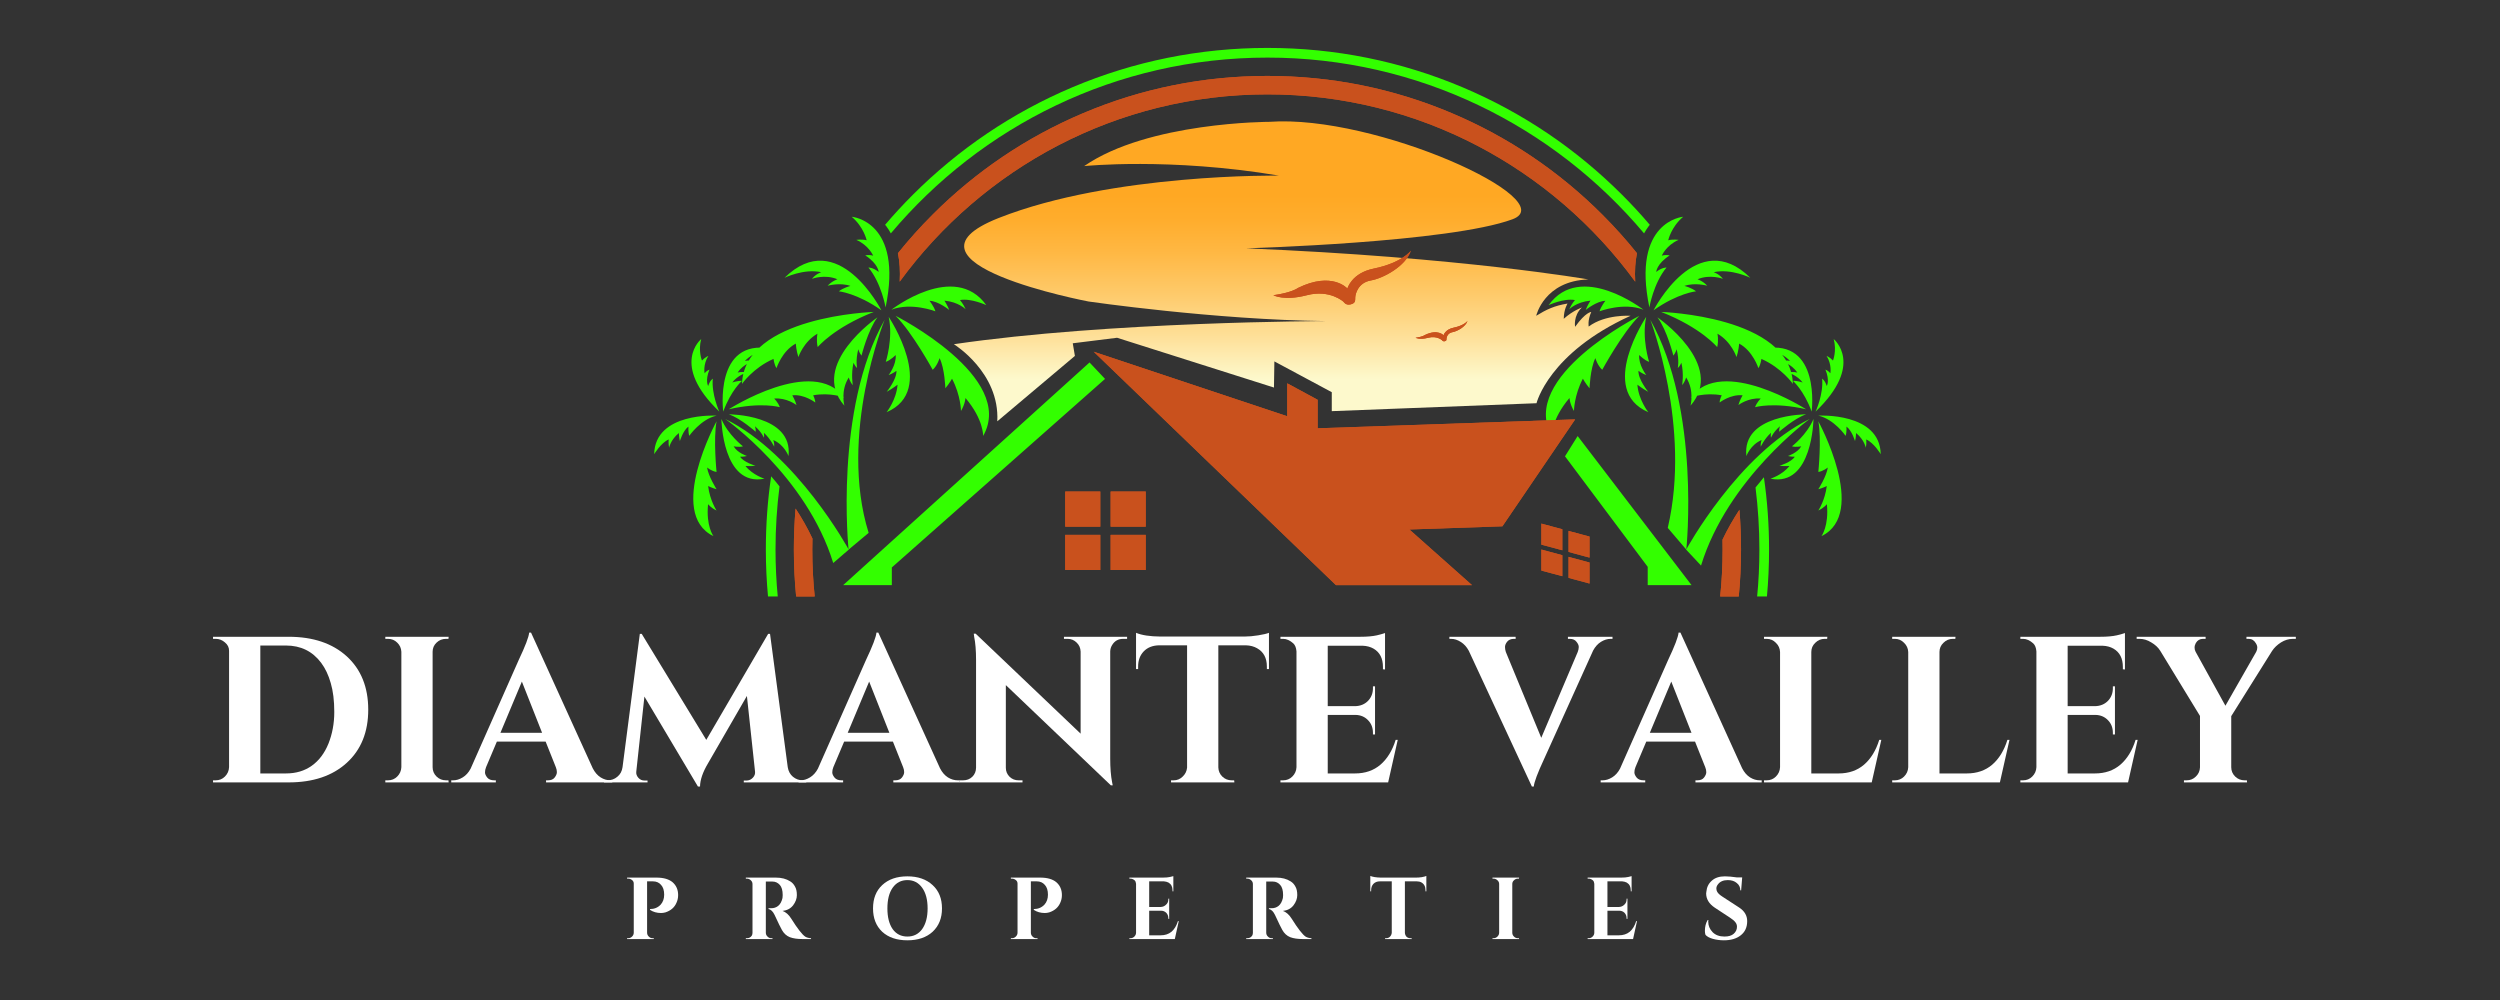
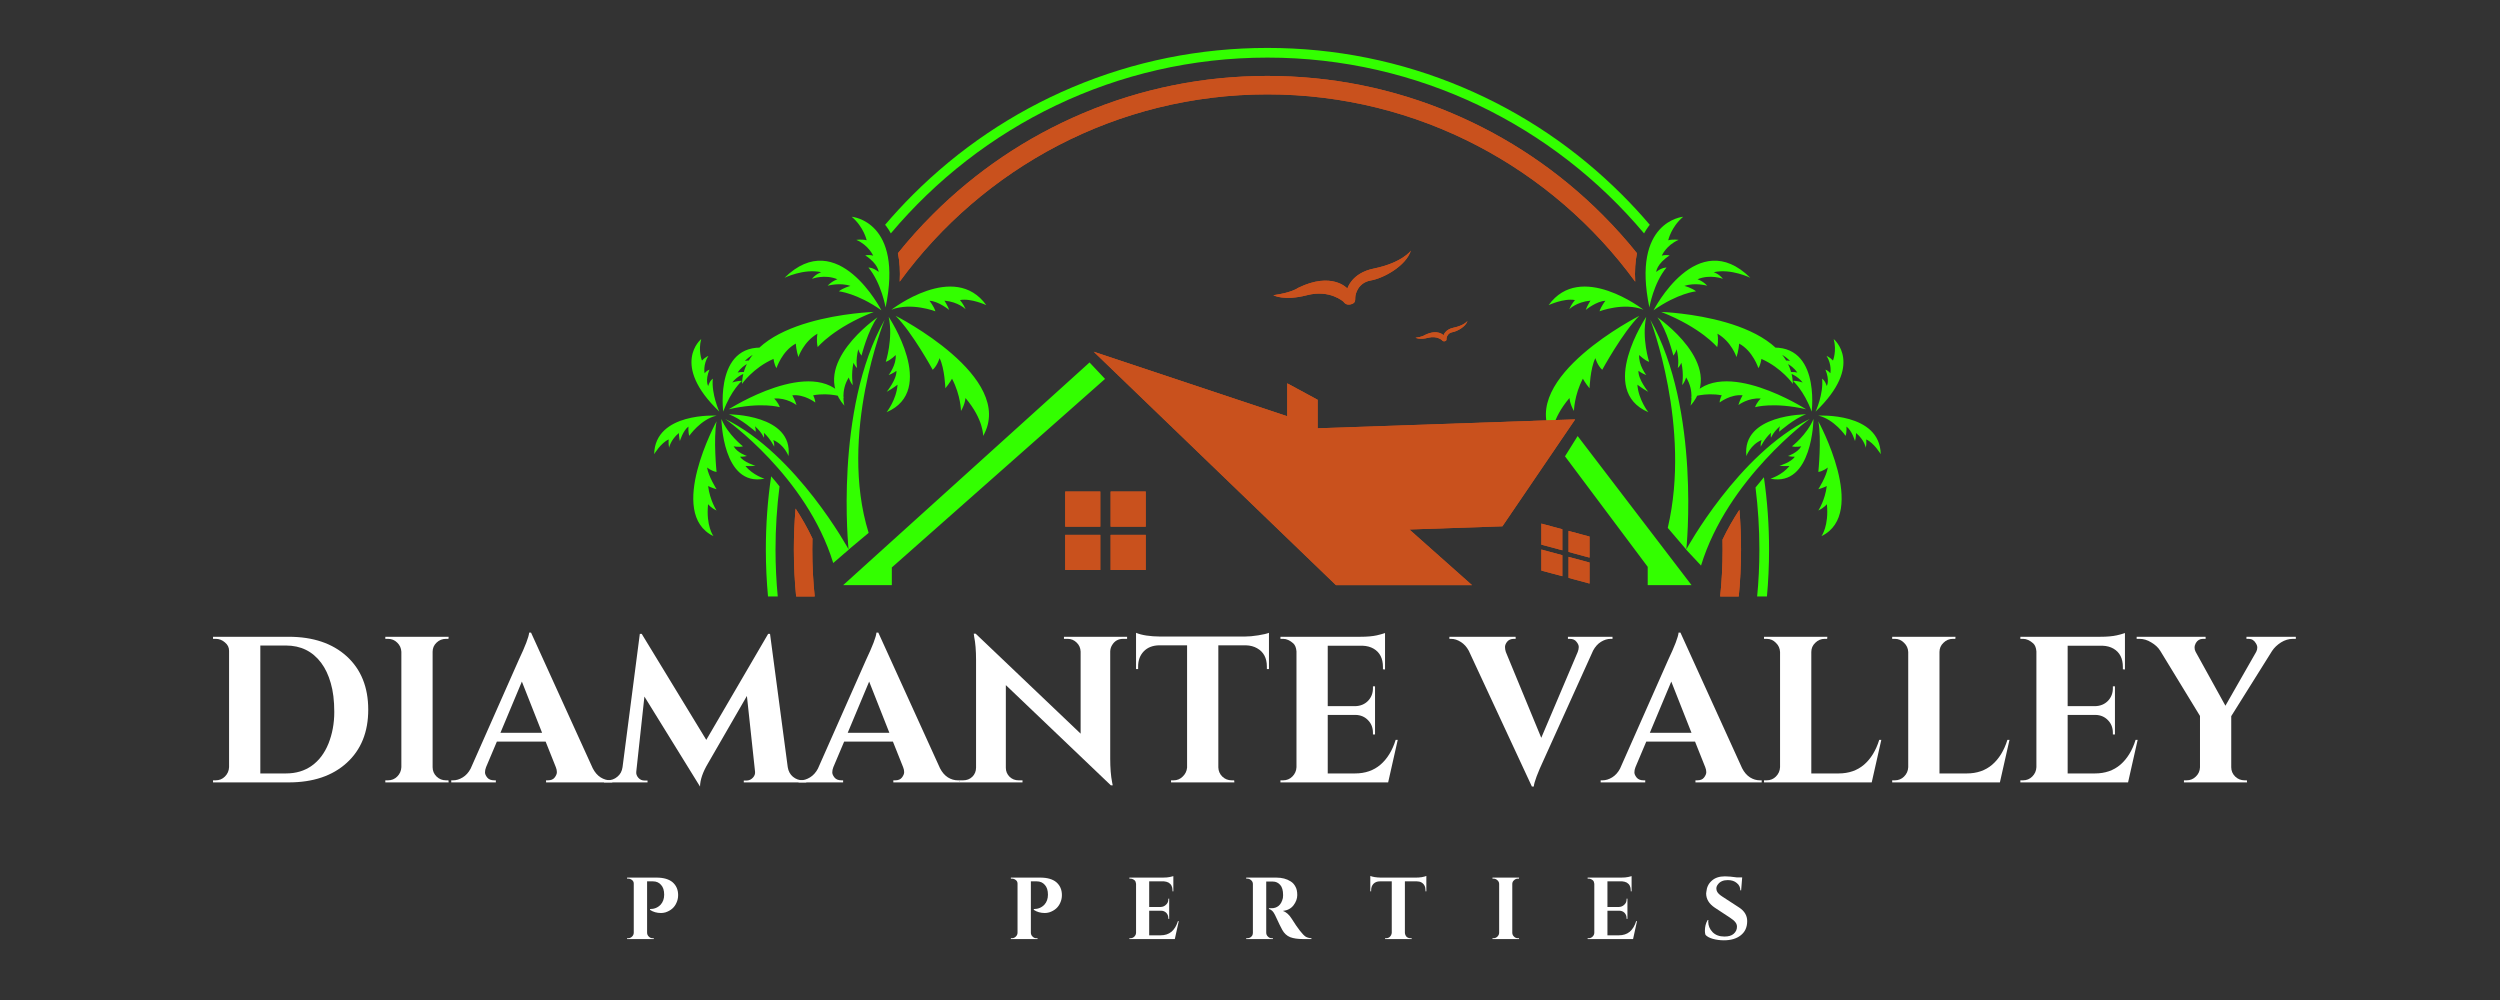
<svg xmlns="http://www.w3.org/2000/svg" width="250" zoomAndPan="magnify" viewBox="0 0 187.5 75" height="100" preserveAspectRatio="xMidYMid meet" version="1.0">
  <rect x="0" y="0" width="187.5" height="75" fill="#333333" stroke="none" />
  <defs>
    <g />
    <clipPath id="e5fc45f661">
-       <path d="M 71 9 L 123 9 L 123 32 L 71 32 Z M 71 9 " clip-rule="nonzero" />
-     </clipPath>
+       </clipPath>
    <clipPath id="6b4ba3614b">
      <path d="M 95.203 9.137 C 95.203 9.137 86.105 9.137 81.312 12.457 C 81.312 12.457 87.719 11.793 95.93 13.172 C 95.93 13.172 83.449 12.98 74.906 16.348 C 66.367 19.719 81.645 22.613 81.645 22.613 C 81.645 22.613 91.086 23.988 99.438 24.082 C 99.438 24.082 83.164 24.105 71.539 25.816 C 71.539 25.816 74.988 27.926 74.797 31.598 L 80.617 26.695 L 80.457 25.746 L 83.781 25.332 L 95.547 29.066 L 95.578 27.105 L 99.883 29.414 L 99.883 30.836 L 115.238 30.242 C 115.238 30.242 116.145 26.473 122.293 23.684 C 122.293 23.684 120.395 23.555 119.152 24.492 C 119.152 24.492 119.059 24.043 119.344 23.395 C 119.344 23.395 118.926 23.395 118.133 24.512 C 118.133 24.512 117.977 23.691 118.641 23.059 C 118.641 23.059 117.969 23.293 117.281 23.91 C 117.289 23.188 117.566 22.766 117.566 22.766 C 116.578 22.926 115.977 23.215 115.215 23.684 C 115.215 23.684 115.809 21.066 119.129 20.957 C 119.129 20.957 109.594 19.289 93.461 18.625 C 93.461 18.625 108.715 18.191 113.438 16.445 C 117.281 15.02 103.16 8.566 95.203 9.137 Z M 95.203 9.137 " clip-rule="nonzero" />
    </clipPath>
    <linearGradient x1="1032.381" gradientTransform="matrix(0.057, 0, 0, 0.057, 37.675, -33.192)" y1="1129.04" x2="1032.381" gradientUnits="userSpaceOnUse" y2="727.72" id="d8d862c15d">
      <stop stop-opacity="1" stop-color="rgb(99.199%, 97.6%, 79.999%)" offset="0" />
      <stop stop-opacity="1" stop-color="rgb(99.199%, 97.6%, 79.999%)" offset="0.062" />
      <stop stop-opacity="1" stop-color="rgb(99.199%, 97.6%, 79.999%)" offset="0.094" />
      <stop stop-opacity="1" stop-color="rgb(99.199%, 97.6%, 79.999%)" offset="0.109" />
      <stop stop-opacity="1" stop-color="rgb(99.199%, 97.6%, 79.999%)" offset="0.117" />
      <stop stop-opacity="1" stop-color="rgb(99.207%, 97.412%, 79.619%)" offset="0.121" />
      <stop stop-opacity="1" stop-color="rgb(99.216%, 97.226%, 79.239%)" offset="0.125" />
      <stop stop-opacity="1" stop-color="rgb(99.226%, 96.947%, 78.668%)" offset="0.129" />
      <stop stop-opacity="1" stop-color="rgb(99.239%, 96.667%, 78.098%)" offset="0.133" />
      <stop stop-opacity="1" stop-color="rgb(99.251%, 96.388%, 77.525%)" offset="0.137" />
      <stop stop-opacity="1" stop-color="rgb(99.263%, 96.109%, 76.955%)" offset="0.141" />
      <stop stop-opacity="1" stop-color="rgb(99.274%, 95.83%, 76.384%)" offset="0.145" />
      <stop stop-opacity="1" stop-color="rgb(99.286%, 95.551%, 75.813%)" offset="0.148" />
      <stop stop-opacity="1" stop-color="rgb(99.298%, 95.27%, 75.243%)" offset="0.152" />
      <stop stop-opacity="1" stop-color="rgb(99.31%, 94.991%, 74.672%)" offset="0.156" />
      <stop stop-opacity="1" stop-color="rgb(99.323%, 94.711%, 74.101%)" offset="0.16" />
      <stop stop-opacity="1" stop-color="rgb(99.335%, 94.432%, 73.531%)" offset="0.164" />
      <stop stop-opacity="1" stop-color="rgb(99.345%, 94.153%, 72.96%)" offset="0.168" />
      <stop stop-opacity="1" stop-color="rgb(99.358%, 93.874%, 72.389%)" offset="0.172" />
      <stop stop-opacity="1" stop-color="rgb(99.37%, 93.594%, 71.819%)" offset="0.176" />
      <stop stop-opacity="1" stop-color="rgb(99.382%, 93.315%, 71.248%)" offset="0.18" />
      <stop stop-opacity="1" stop-color="rgb(99.393%, 93.034%, 70.677%)" offset="0.184" />
      <stop stop-opacity="1" stop-color="rgb(99.405%, 92.755%, 70.107%)" offset="0.188" />
      <stop stop-opacity="1" stop-color="rgb(99.417%, 92.476%, 69.536%)" offset="0.191" />
      <stop stop-opacity="1" stop-color="rgb(99.429%, 92.197%, 68.965%)" offset="0.195" />
      <stop stop-opacity="1" stop-color="rgb(99.44%, 91.917%, 68.394%)" offset="0.199" />
      <stop stop-opacity="1" stop-color="rgb(99.452%, 91.638%, 67.824%)" offset="0.203" />
      <stop stop-opacity="1" stop-color="rgb(99.464%, 91.359%, 67.253%)" offset="0.207" />
      <stop stop-opacity="1" stop-color="rgb(99.477%, 91.08%, 66.682%)" offset="0.211" />
      <stop stop-opacity="1" stop-color="rgb(99.489%, 90.799%, 66.11%)" offset="0.215" />
      <stop stop-opacity="1" stop-color="rgb(99.501%, 90.52%, 65.54%)" offset="0.219" />
      <stop stop-opacity="1" stop-color="rgb(99.512%, 90.24%, 64.969%)" offset="0.223" />
      <stop stop-opacity="1" stop-color="rgb(99.524%, 89.961%, 64.398%)" offset="0.227" />
      <stop stop-opacity="1" stop-color="rgb(99.536%, 89.682%, 63.828%)" offset="0.23" />
      <stop stop-opacity="1" stop-color="rgb(99.548%, 89.403%, 63.257%)" offset="0.234" />
      <stop stop-opacity="1" stop-color="rgb(99.559%, 89.124%, 62.686%)" offset="0.238" />
      <stop stop-opacity="1" stop-color="rgb(99.571%, 88.844%, 62.115%)" offset="0.242" />
      <stop stop-opacity="1" stop-color="rgb(99.583%, 88.564%, 61.545%)" offset="0.246" />
      <stop stop-opacity="1" stop-color="rgb(99.596%, 88.284%, 60.974%)" offset="0.25" />
      <stop stop-opacity="1" stop-color="rgb(99.597%, 88.04%, 60.458%)" offset="0.254" />
      <stop stop-opacity="1" stop-color="rgb(99.599%, 87.796%, 59.943%)" offset="0.258" />
      <stop stop-opacity="1" stop-color="rgb(99.599%, 87.558%, 59.436%)" offset="0.262" />
      <stop stop-opacity="1" stop-color="rgb(99.599%, 87.321%, 58.931%)" offset="0.266" />
      <stop stop-opacity="1" stop-color="rgb(99.599%, 87.083%, 58.424%)" offset="0.27" />
      <stop stop-opacity="1" stop-color="rgb(99.599%, 86.845%, 57.919%)" offset="0.273" />
      <stop stop-opacity="1" stop-color="rgb(99.599%, 86.607%, 57.413%)" offset="0.277" />
      <stop stop-opacity="1" stop-color="rgb(99.599%, 86.369%, 56.908%)" offset="0.281" />
      <stop stop-opacity="1" stop-color="rgb(99.599%, 86.131%, 56.401%)" offset="0.285" />
      <stop stop-opacity="1" stop-color="rgb(99.599%, 85.895%, 55.894%)" offset="0.289" />
      <stop stop-opacity="1" stop-color="rgb(99.599%, 85.657%, 55.388%)" offset="0.293" />
      <stop stop-opacity="1" stop-color="rgb(99.599%, 85.419%, 54.883%)" offset="0.297" />
      <stop stop-opacity="1" stop-color="rgb(99.599%, 85.181%, 54.376%)" offset="0.301" />
      <stop stop-opacity="1" stop-color="rgb(99.599%, 84.943%, 53.871%)" offset="0.305" />
      <stop stop-opacity="1" stop-color="rgb(99.599%, 84.705%, 53.365%)" offset="0.309" />
      <stop stop-opacity="1" stop-color="rgb(99.599%, 84.468%, 52.859%)" offset="0.312" />
      <stop stop-opacity="1" stop-color="rgb(99.599%, 84.23%, 52.353%)" offset="0.316" />
      <stop stop-opacity="1" stop-color="rgb(99.599%, 83.992%, 51.848%)" offset="0.32" />
      <stop stop-opacity="1" stop-color="rgb(99.599%, 83.754%, 51.341%)" offset="0.324" />
      <stop stop-opacity="1" stop-color="rgb(99.599%, 83.516%, 50.836%)" offset="0.328" />
      <stop stop-opacity="1" stop-color="rgb(99.599%, 83.278%, 50.33%)" offset="0.332" />
      <stop stop-opacity="1" stop-color="rgb(99.599%, 83.041%, 49.825%)" offset="0.336" />
      <stop stop-opacity="1" stop-color="rgb(99.599%, 82.803%, 49.318%)" offset="0.34" />
      <stop stop-opacity="1" stop-color="rgb(99.599%, 82.565%, 48.813%)" offset="0.344" />
      <stop stop-opacity="1" stop-color="rgb(99.599%, 82.327%, 48.306%)" offset="0.348" />
      <stop stop-opacity="1" stop-color="rgb(99.599%, 82.089%, 47.8%)" offset="0.352" />
      <stop stop-opacity="1" stop-color="rgb(99.599%, 81.851%, 47.293%)" offset="0.355" />
      <stop stop-opacity="1" stop-color="rgb(99.599%, 81.615%, 46.788%)" offset="0.359" />
      <stop stop-opacity="1" stop-color="rgb(99.599%, 81.377%, 46.281%)" offset="0.363" />
      <stop stop-opacity="1" stop-color="rgb(99.599%, 81.139%, 45.776%)" offset="0.367" />
      <stop stop-opacity="1" stop-color="rgb(99.599%, 80.901%, 45.27%)" offset="0.371" />
      <stop stop-opacity="1" stop-color="rgb(99.599%, 80.663%, 44.765%)" offset="0.375" />
      <stop stop-opacity="1" stop-color="rgb(99.599%, 80.424%, 44.258%)" offset="0.379" />
      <stop stop-opacity="1" stop-color="rgb(99.599%, 80.188%, 43.753%)" offset="0.383" />
      <stop stop-opacity="1" stop-color="rgb(99.599%, 79.95%, 43.246%)" offset="0.387" />
      <stop stop-opacity="1" stop-color="rgb(99.599%, 79.712%, 42.741%)" offset="0.391" />
      <stop stop-opacity="1" stop-color="rgb(99.599%, 79.474%, 42.235%)" offset="0.395" />
      <stop stop-opacity="1" stop-color="rgb(99.599%, 79.236%, 41.73%)" offset="0.398" />
      <stop stop-opacity="1" stop-color="rgb(99.6%, 79.001%, 41.229%)" offset="0.402" />
      <stop stop-opacity="1" stop-color="rgb(99.602%, 78.766%, 40.729%)" offset="0.406" />
      <stop stop-opacity="1" stop-color="rgb(99.612%, 78.563%, 40.295%)" offset="0.41" />
      <stop stop-opacity="1" stop-color="rgb(99.625%, 78.36%, 39.864%)" offset="0.414" />
      <stop stop-opacity="1" stop-color="rgb(99.635%, 78.156%, 39.43%)" offset="0.418" />
      <stop stop-opacity="1" stop-color="rgb(99.648%, 77.953%, 38.997%)" offset="0.422" />
      <stop stop-opacity="1" stop-color="rgb(99.658%, 77.748%, 38.564%)" offset="0.426" />
      <stop stop-opacity="1" stop-color="rgb(99.67%, 77.545%, 38.13%)" offset="0.43" />
      <stop stop-opacity="1" stop-color="rgb(99.683%, 77.341%, 37.697%)" offset="0.434" />
      <stop stop-opacity="1" stop-color="rgb(99.695%, 77.138%, 37.263%)" offset="0.438" />
      <stop stop-opacity="1" stop-color="rgb(99.706%, 76.935%, 36.83%)" offset="0.441" />
      <stop stop-opacity="1" stop-color="rgb(99.718%, 76.732%, 36.398%)" offset="0.445" />
      <stop stop-opacity="1" stop-color="rgb(99.728%, 76.527%, 35.965%)" offset="0.449" />
      <stop stop-opacity="1" stop-color="rgb(99.741%, 76.324%, 35.532%)" offset="0.453" />
      <stop stop-opacity="1" stop-color="rgb(99.751%, 76.12%, 35.098%)" offset="0.457" />
      <stop stop-opacity="1" stop-color="rgb(99.763%, 75.917%, 34.665%)" offset="0.461" />
      <stop stop-opacity="1" stop-color="rgb(99.776%, 75.714%, 34.232%)" offset="0.465" />
      <stop stop-opacity="1" stop-color="rgb(99.788%, 75.511%, 33.8%)" offset="0.469" />
      <stop stop-opacity="1" stop-color="rgb(99.799%, 75.307%, 33.366%)" offset="0.473" />
      <stop stop-opacity="1" stop-color="rgb(99.811%, 75.104%, 32.933%)" offset="0.477" />
      <stop stop-opacity="1" stop-color="rgb(99.821%, 74.899%, 32.5%)" offset="0.48" />
      <stop stop-opacity="1" stop-color="rgb(99.834%, 74.696%, 32.066%)" offset="0.484" />
      <stop stop-opacity="1" stop-color="rgb(99.844%, 74.492%, 31.633%)" offset="0.488" />
      <stop stop-opacity="1" stop-color="rgb(99.857%, 74.289%, 31.2%)" offset="0.492" />
      <stop stop-opacity="1" stop-color="rgb(99.867%, 74.086%, 30.766%)" offset="0.496" />
      <stop stop-opacity="1" stop-color="rgb(99.879%, 73.883%, 30.334%)" offset="0.5" />
      <stop stop-opacity="1" stop-color="rgb(99.892%, 73.679%, 29.901%)" offset="0.504" />
      <stop stop-opacity="1" stop-color="rgb(99.904%, 73.476%, 29.468%)" offset="0.508" />
      <stop stop-opacity="1" stop-color="rgb(99.915%, 73.271%, 29.034%)" offset="0.512" />
      <stop stop-opacity="1" stop-color="rgb(99.927%, 73.068%, 28.601%)" offset="0.516" />
      <stop stop-opacity="1" stop-color="rgb(99.937%, 72.865%, 28.168%)" offset="0.52" />
      <stop stop-opacity="1" stop-color="rgb(99.95%, 72.662%, 27.734%)" offset="0.523" />
      <stop stop-opacity="1" stop-color="rgb(99.96%, 72.458%, 27.301%)" offset="0.527" />
      <stop stop-opacity="1" stop-color="rgb(99.973%, 72.255%, 26.869%)" offset="0.531" />
      <stop stop-opacity="1" stop-color="rgb(99.985%, 72.05%, 26.436%)" offset="0.535" />
      <stop stop-opacity="1" stop-color="rgb(99.997%, 71.848%, 26.003%)" offset="0.539" />
      <stop stop-opacity="1" stop-color="rgb(99.998%, 71.686%, 25.665%)" offset="0.543" />
      <stop stop-opacity="1" stop-color="rgb(100%, 71.526%, 25.328%)" offset="0.547" />
      <stop stop-opacity="1" stop-color="rgb(100%, 71.37%, 25.003%)" offset="0.551" />
      <stop stop-opacity="1" stop-color="rgb(100%, 71.216%, 24.68%)" offset="0.555" />
      <stop stop-opacity="1" stop-color="rgb(100%, 71.06%, 24.355%)" offset="0.559" />
      <stop stop-opacity="1" stop-color="rgb(100%, 70.906%, 24.031%)" offset="0.562" />
      <stop stop-opacity="1" stop-color="rgb(100%, 70.75%, 23.706%)" offset="0.566" />
      <stop stop-opacity="1" stop-color="rgb(100%, 70.596%, 23.383%)" offset="0.57" />
      <stop stop-opacity="1" stop-color="rgb(100%, 70.441%, 23.058%)" offset="0.574" />
      <stop stop-opacity="1" stop-color="rgb(100%, 70.287%, 22.733%)" offset="0.578" />
      <stop stop-opacity="1" stop-color="rgb(100%, 70.131%, 22.408%)" offset="0.582" />
      <stop stop-opacity="1" stop-color="rgb(100%, 69.977%, 22.084%)" offset="0.586" />
      <stop stop-opacity="1" stop-color="rgb(100%, 69.821%, 21.759%)" offset="0.59" />
      <stop stop-opacity="1" stop-color="rgb(100%, 69.667%, 21.436%)" offset="0.594" />
      <stop stop-opacity="1" stop-color="rgb(100%, 69.511%, 21.111%)" offset="0.598" />
      <stop stop-opacity="1" stop-color="rgb(100%, 69.357%, 20.787%)" offset="0.602" />
      <stop stop-opacity="1" stop-color="rgb(100%, 69.202%, 20.462%)" offset="0.605" />
      <stop stop-opacity="1" stop-color="rgb(100%, 69.048%, 20.139%)" offset="0.609" />
      <stop stop-opacity="1" stop-color="rgb(100%, 68.892%, 19.814%)" offset="0.613" />
      <stop stop-opacity="1" stop-color="rgb(100%, 68.736%, 19.49%)" offset="0.617" />
      <stop stop-opacity="1" stop-color="rgb(100%, 68.581%, 19.165%)" offset="0.621" />
      <stop stop-opacity="1" stop-color="rgb(100%, 68.427%, 18.842%)" offset="0.625" />
      <stop stop-opacity="1" stop-color="rgb(100%, 68.271%, 18.517%)" offset="0.629" />
      <stop stop-opacity="1" stop-color="rgb(100%, 68.117%, 18.193%)" offset="0.633" />
      <stop stop-opacity="1" stop-color="rgb(100%, 67.961%, 17.868%)" offset="0.637" />
      <stop stop-opacity="1" stop-color="rgb(100%, 67.807%, 17.543%)" offset="0.641" />
      <stop stop-opacity="1" stop-color="rgb(100%, 67.653%, 17.22%)" offset="0.645" />
      <stop stop-opacity="1" stop-color="rgb(100%, 67.499%, 16.898%)" offset="0.648" />
      <stop stop-opacity="1" stop-color="rgb(100%, 67.407%, 16.714%)" offset="0.656" />
      <stop stop-opacity="1" stop-color="rgb(100%, 67.224%, 16.348%)" offset="0.664" />
      <stop stop-opacity="1" stop-color="rgb(100%, 67.041%, 15.982%)" offset="0.672" />
      <stop stop-opacity="1" stop-color="rgb(100%, 66.858%, 15.616%)" offset="0.68" />
      <stop stop-opacity="1" stop-color="rgb(100%, 66.675%, 15.25%)" offset="0.688" />
      <stop stop-opacity="1" stop-color="rgb(100%, 66.492%, 14.883%)" offset="0.695" />
      <stop stop-opacity="1" stop-color="rgb(100%, 66.309%, 14.517%)" offset="0.703" />
      <stop stop-opacity="1" stop-color="rgb(100%, 66.125%, 14.151%)" offset="0.711" />
      <stop stop-opacity="1" stop-color="rgb(100%, 65.967%, 13.834%)" offset="0.719" />
      <stop stop-opacity="1" stop-color="rgb(100%, 65.9%, 13.699%)" offset="0.75" />
      <stop stop-opacity="1" stop-color="rgb(100%, 65.9%, 13.699%)" offset="1" />
    </linearGradient>
    <clipPath id="1ffbaafef3">
      <path d="M 49.059 3.594 L 141.062 3.594 L 141.062 44.734 L 49.059 44.734 Z M 49.059 3.594 " clip-rule="nonzero" />
    </clipPath>
    <clipPath id="b69d15b568">
      <path d="M 59 5 L 131 5 L 131 44.734 L 59 44.734 Z M 59 5 " clip-rule="nonzero" />
    </clipPath>
  </defs>
  <g clip-path="url(#e5fc45f661)">
    <g clip-path="url(#6b4ba3614b)">
      <path fill="url(#d8d862c15d)" d="M 66.367 8.566 L 66.367 31.598 L 122.293 31.598 L 122.293 8.566 Z M 66.367 8.566 " fill-rule="nonzero" />
    </g>
  </g>
  <g clip-path="url(#1ffbaafef3)">
    <path fill="#33ff00" d="M 132.293 35.793 C 132.086 36.039 131.871 36.297 131.664 36.562 C 131.855 38.086 131.953 39.641 131.953 41.215 C 131.953 42.422 131.898 43.613 131.781 44.789 L 132.516 44.789 C 132.625 43.609 132.68 42.414 132.68 41.215 C 132.68 39.387 132.551 37.578 132.293 35.793 Z M 58.465 36.48 C 58.258 36.219 58.047 35.965 57.836 35.723 C 57.57 37.527 57.438 39.363 57.438 41.215 C 57.438 42.414 57.496 43.609 57.605 44.789 L 58.336 44.789 C 58.223 43.613 58.164 42.422 58.164 41.215 C 58.164 39.613 58.266 38.031 58.465 36.48 Z M 121.66 14.613 C 118.207 11.16 114.184 8.445 109.703 6.551 C 105.066 4.59 100.137 3.594 95.059 3.594 C 89.98 3.594 85.055 4.59 80.414 6.551 C 75.938 8.445 71.914 11.16 68.457 14.613 C 67.734 15.336 67.043 16.086 66.383 16.859 C 66.418 16.898 66.449 16.941 66.48 16.98 C 66.602 17.145 66.715 17.32 66.812 17.504 C 73.586 9.449 83.734 4.32 95.059 4.32 C 106.383 4.32 116.531 9.449 123.305 17.504 C 123.406 17.32 123.516 17.145 123.641 16.98 C 123.668 16.941 123.703 16.902 123.734 16.859 C 123.078 16.086 122.387 15.34 121.66 14.613 Z M 126.867 43.887 L 123.578 43.887 L 123.578 42.512 L 117.375 34.223 L 118.324 32.703 Z M 82.879 28.418 L 66.887 42.559 L 66.887 43.887 L 63.234 43.887 L 81.715 27.184 Z M 52.648 27.043 C 52.855 26.812 53.129 26.688 53.129 26.688 C 52.711 27.352 52.844 27.992 52.844 27.992 C 53.008 27.789 53.211 27.719 53.211 27.719 C 52.867 28.551 53.113 28.949 53.113 28.949 C 53.246 28.523 53.461 28.402 53.461 28.402 C 53.348 29.574 53.949 30.871 53.949 30.871 C 50.25 27.328 52.59 25.43 52.59 25.43 C 52.348 26.32 52.648 27.043 52.648 27.043 Z M 51.695 32.688 C 51.602 32.395 51.633 31.992 51.633 31.992 C 51.223 32.293 50.992 33.078 50.992 33.078 C 50.93 32.855 50.914 32.477 50.914 32.477 C 50.281 33.004 50.184 33.582 50.184 33.582 C 50.113 33.258 50.152 32.957 50.152 32.957 C 49.551 33.227 49.062 34.066 49.062 34.066 C 49.125 30.902 53.742 31.172 53.742 31.172 C 52.551 31.445 51.695 32.688 51.695 32.688 Z M 53.742 35.395 C 53.379 35.348 53.031 35.062 53.031 35.062 C 53.129 35.727 53.742 36.691 53.742 36.691 C 53.395 36.598 53.109 36.453 53.109 36.453 C 53.238 37.527 53.742 38.289 53.742 38.289 C 53.293 38.074 53.105 37.812 53.105 37.812 C 52.938 39.449 53.508 40.211 53.508 40.211 C 49.973 38.5 53.742 31.598 53.742 31.598 C 53.492 32.926 53.742 35.395 53.742 35.395 Z M 55.723 33.473 C 55.445 33.559 55.023 33.473 55.023 33.473 C 55.301 33.969 56.02 34.199 56.02 34.199 C 55.777 34.262 55.508 34.254 55.508 34.254 C 55.77 34.672 56.66 34.934 56.66 34.934 C 56.289 34.973 55.91 34.949 55.91 34.949 C 56.449 35.629 57.336 35.902 57.336 35.902 C 54.172 36.539 54.105 31.422 54.105 31.422 C 54.598 32.609 55.723 33.473 55.723 33.473 Z M 54.242 30.871 C 54.242 30.871 53.531 25.383 57.801 26.141 C 57.801 26.141 56.574 26.316 55.863 27.074 C 55.863 27.074 56.191 26.98 56.523 27.09 C 56.523 27.09 55.762 27.27 55.32 27.945 C 55.32 27.945 55.633 27.848 56 27.934 C 56 27.934 55.297 28.168 54.918 28.691 C 54.918 28.691 55.309 28.543 55.648 28.566 C 55.648 28.566 54.836 29.254 54.242 30.871 Z M 54.66 30.695 C 54.66 30.695 60.973 26.648 63.312 29.809 C 63.312 29.809 62.254 29.41 60.988 29.648 C 60.988 29.648 61.145 29.953 61.145 30.188 C 61.145 30.188 60.324 29.551 59.422 29.648 C 59.422 29.648 59.645 30.031 59.738 30.379 C 59.738 30.379 58.996 29.809 58.062 29.891 C 58.062 29.891 58.348 30.16 58.488 30.539 C 58.488 30.539 57.094 30.133 54.66 30.695 Z M 54.66 31.074 C 54.66 31.074 59.5 31.074 59.137 34.207 C 59.137 34.207 58.836 33.355 57.996 33.004 C 57.996 33.004 58.094 33.25 58.062 33.504 C 58.062 33.504 57.801 32.926 57.293 32.461 C 57.293 32.461 57.332 32.703 57.293 32.832 C 57.293 32.832 57.137 32.418 56.621 31.969 C 56.621 31.969 56.691 32.16 56.676 32.383 C 56.68 32.379 55.531 31.367 54.66 31.074 Z M 63.656 41.223 L 62.492 42.227 C 60.496 35.711 54.391 31.422 54.391 31.422 C 59.77 34.066 63.656 41.223 63.656 41.223 Z M 63.879 16.258 C 63.879 16.258 67.77 16.566 66.418 23.059 C 66.418 23.059 66.105 21.234 65.133 20.066 C 65.133 20.066 65.445 20.039 65.902 20.395 C 65.902 20.395 65.871 19.789 64.895 19.156 C 64.895 19.156 65.164 19.082 65.488 19.176 C 65.488 19.176 65.156 18.398 64.227 17.992 C 64.227 17.992 64.609 17.926 65 18.02 C 65 18.02 64.789 17.031 63.879 16.258 Z M 66.855 23.23 C 66.855 23.23 71.586 19.559 73.973 22.887 C 73.973 22.887 72.836 22.352 71.996 22.504 C 71.996 22.504 72.258 22.797 72.422 23.195 C 72.422 23.195 71.898 22.648 70.832 22.547 C 70.832 22.547 71.094 22.965 71.191 23.246 C 71.191 23.246 70.371 22.578 69.711 22.559 C 69.711 22.559 70.043 22.969 70.156 23.348 C 70.156 23.348 68.332 22.648 66.855 23.23 Z M 67.168 23.684 C 67.168 23.684 76.254 28.285 73.734 32.699 C 73.734 32.699 73.785 31.473 72.41 29.848 C 72.41 29.848 72.398 30.266 72.074 30.824 C 72.074 30.824 72.059 29.645 71.402 28.402 C 71.402 28.402 71.203 28.762 70.902 29.121 C 70.902 29.121 70.855 27.637 70.469 26.859 C 70.469 26.859 70.305 27.418 69.953 27.734 C 69.953 27.734 68.414 24.918 67.168 23.684 Z M 66.652 23.766 C 66.652 23.766 70.336 29.273 66.496 30.914 C 66.496 30.914 67.238 29.973 67.316 28.852 C 67.316 28.852 66.926 29.156 66.5 29.387 C 66.5 29.387 67.266 28.453 67.234 27.812 C 67.234 27.812 66.953 28.02 66.645 28.133 C 66.645 28.133 67.246 27.359 67.176 26.625 C 67.176 26.625 66.793 27.023 66.434 27.137 C 66.434 27.137 67 25.391 66.652 23.766 Z M 62.914 21.848 C 63.258 21.574 63.785 21.445 63.785 21.445 C 62.996 21.168 62.074 21.43 62.074 21.43 C 62.406 21.07 62.809 20.945 62.809 20.945 C 61.844 20.543 60.898 20.914 60.898 20.914 C 61.172 20.551 61.594 20.414 61.594 20.414 C 60.277 20.125 58.84 20.836 58.84 20.836 C 62.84 16.895 66.105 23.273 66.105 23.273 C 64.285 21.984 62.914 21.848 62.914 21.848 Z M 61.328 26.031 C 61.203 25.523 61.309 25.027 61.309 25.027 C 60.258 25.629 59.879 26.781 59.879 26.781 C 59.727 26.34 59.684 25.77 59.684 25.77 C 58.648 26.324 58.238 27.609 58.238 27.609 C 58.066 27.355 58.012 26.918 58.012 26.918 C 56.484 27.586 55.648 28.793 55.648 28.793 C 55.828 23.699 65.531 23.395 65.531 23.395 C 62.52 24.578 61.328 26.031 61.328 26.031 Z M 64.613 26.672 C 64.434 26.445 64.371 26.191 64.371 26.191 C 64.152 27.051 64.285 27.605 64.285 27.605 C 64.148 27.5 64.012 27.207 64.012 27.207 C 63.816 28.078 63.961 28.887 63.961 28.887 C 63.738 28.637 63.66 28.309 63.66 28.309 C 63.023 29.293 63.328 30.426 63.328 30.426 C 60.645 27.348 65.809 23.801 65.809 23.801 C 65.094 24.75 64.613 26.672 64.613 26.672 Z M 66.352 23.977 C 66.352 23.977 62.855 32.598 65.148 39.965 L 63.645 41.223 C 63.645 41.223 62.547 30.734 66.352 23.977 Z M 137.527 25.43 C 137.527 25.43 139.871 27.328 136.168 30.871 C 136.168 30.871 136.77 29.574 136.66 28.402 C 136.66 28.402 136.871 28.52 137.008 28.949 C 137.008 28.949 137.25 28.547 136.906 27.719 C 136.906 27.719 137.109 27.789 137.277 27.992 C 137.277 27.992 137.406 27.352 136.992 26.688 C 136.992 26.688 137.266 26.812 137.473 27.043 C 137.473 27.043 137.77 26.32 137.527 25.43 Z M 136.375 31.172 C 136.375 31.172 140.992 30.902 141.055 34.066 C 141.055 34.066 140.566 33.227 139.965 32.957 C 139.965 32.957 140.004 33.258 139.934 33.582 C 139.934 33.582 139.84 33.004 139.207 32.477 C 139.207 32.477 139.191 32.855 139.125 33.078 C 139.125 33.078 138.898 32.293 138.484 31.992 C 138.484 31.992 138.516 32.398 138.422 32.691 C 138.422 32.688 137.57 31.445 136.375 31.172 Z M 136.375 31.598 C 136.375 31.598 140.148 38.5 136.609 40.211 C 136.609 40.211 137.18 39.449 137.016 37.812 C 137.016 37.812 136.824 38.074 136.375 38.289 C 136.375 38.289 136.879 37.527 137.008 36.453 C 137.008 36.453 136.723 36.598 136.375 36.691 C 136.375 36.691 136.992 35.727 137.086 35.062 C 137.086 35.062 136.738 35.348 136.375 35.395 C 136.375 35.395 136.629 32.926 136.375 31.598 Z M 136.012 31.422 C 136.012 31.422 135.945 36.539 132.785 35.902 C 132.785 35.902 133.668 35.633 134.207 34.949 C 134.207 34.949 133.828 34.973 133.457 34.934 C 133.457 34.934 134.352 34.672 134.609 34.254 C 134.609 34.254 134.34 34.262 134.098 34.199 C 134.098 34.199 134.816 33.969 135.094 33.473 C 135.094 33.473 134.676 33.559 134.398 33.473 C 134.398 33.473 135.52 32.609 136.012 31.422 Z M 134.469 28.566 C 134.809 28.543 135.199 28.691 135.199 28.691 C 134.82 28.168 134.117 27.934 134.117 27.934 C 134.484 27.848 134.797 27.945 134.797 27.945 C 134.355 27.27 133.594 27.09 133.594 27.09 C 133.926 26.98 134.254 27.074 134.254 27.074 C 133.543 26.316 132.316 26.141 132.316 26.141 C 136.586 25.383 135.875 30.871 135.875 30.871 C 135.281 29.254 134.469 28.566 134.469 28.566 Z M 131.629 30.539 C 131.77 30.156 132.055 29.891 132.055 29.891 C 131.121 29.809 130.379 30.379 130.379 30.379 C 130.473 30.031 130.695 29.648 130.695 29.648 C 129.793 29.551 128.973 30.188 128.973 30.188 C 128.973 29.953 129.129 29.648 129.129 29.648 C 127.863 29.41 126.805 29.809 126.805 29.809 C 129.145 26.645 135.457 30.695 135.457 30.695 C 133.023 30.133 131.629 30.539 131.629 30.539 Z M 133.441 32.379 C 133.426 32.16 133.496 31.969 133.496 31.969 C 132.98 32.418 132.824 32.832 132.824 32.832 C 132.785 32.703 132.824 32.457 132.824 32.457 C 132.316 32.926 132.055 33.504 132.055 33.504 C 132.023 33.25 132.121 33.004 132.121 33.004 C 131.281 33.352 130.98 34.207 130.98 34.207 C 130.617 31.074 135.457 31.074 135.457 31.074 C 134.586 31.367 133.441 32.379 133.441 32.379 Z M 135.727 31.422 C 135.727 31.422 129.57 35.898 127.578 42.418 L 126.461 41.223 C 126.461 41.223 130.348 34.066 135.727 31.422 Z M 125.117 18.02 C 125.508 17.926 125.891 17.992 125.891 17.992 C 124.961 18.398 124.633 19.176 124.633 19.176 C 124.957 19.082 125.223 19.156 125.223 19.156 C 124.246 19.789 124.215 20.395 124.215 20.395 C 124.672 20.039 124.988 20.066 124.988 20.066 C 124.012 21.234 123.703 23.059 123.703 23.059 C 122.352 16.566 126.238 16.258 126.238 16.258 C 125.328 17.031 125.117 18.02 125.117 18.02 Z M 119.965 23.348 C 120.078 22.969 120.406 22.559 120.406 22.559 C 119.746 22.578 118.93 23.246 118.93 23.246 C 119.023 22.965 119.285 22.547 119.285 22.547 C 118.223 22.648 117.695 23.195 117.695 23.195 C 117.859 22.797 118.121 22.504 118.121 22.504 C 117.281 22.352 116.145 22.887 116.145 22.887 C 118.531 19.559 123.262 23.23 123.262 23.23 C 121.785 22.648 119.965 23.348 119.965 23.348 Z M 120.168 27.734 C 119.812 27.418 119.652 26.859 119.652 26.859 C 119.266 27.637 119.215 29.121 119.215 29.121 C 118.914 28.766 118.715 28.402 118.715 28.402 C 118.062 29.645 118.047 30.824 118.047 30.824 C 117.723 30.266 117.711 29.848 117.711 29.848 C 116.332 31.473 116.383 32.703 116.383 32.703 C 113.863 28.289 122.949 23.688 122.949 23.688 C 121.703 24.918 120.168 27.734 120.168 27.734 Z M 123.684 27.137 C 123.324 27.023 122.941 26.625 122.941 26.625 C 122.871 27.359 123.473 28.133 123.473 28.133 C 123.164 28.02 122.883 27.812 122.883 27.812 C 122.855 28.453 123.617 29.387 123.617 29.387 C 123.191 29.156 122.805 28.852 122.805 28.852 C 122.879 29.973 123.625 30.914 123.625 30.914 C 119.781 29.273 123.465 23.766 123.465 23.766 C 123.117 25.391 123.684 27.137 123.684 27.137 Z M 124.016 23.273 C 124.016 23.273 127.277 16.895 131.277 20.836 C 131.277 20.836 129.844 20.125 128.527 20.414 C 128.527 20.414 128.945 20.551 129.219 20.914 C 129.219 20.914 128.277 20.543 127.312 20.945 C 127.312 20.945 127.715 21.07 128.043 21.43 C 128.043 21.43 127.121 21.168 126.332 21.445 C 126.332 21.445 126.859 21.574 127.203 21.848 C 127.203 21.848 125.832 21.984 124.016 23.273 Z M 124.59 23.395 C 124.59 23.395 134.289 23.703 134.469 28.793 C 134.469 28.793 133.633 27.59 132.105 26.918 C 132.105 26.918 132.055 27.355 131.879 27.609 C 131.879 27.609 131.469 26.324 130.438 25.77 C 130.438 25.77 130.391 26.34 130.238 26.781 C 130.238 26.781 129.863 25.629 128.809 25.027 C 128.809 25.027 128.914 25.523 128.789 26.035 C 128.789 26.031 127.598 24.578 124.59 23.395 Z M 124.309 23.801 C 124.309 23.801 129.477 27.348 126.789 30.426 C 126.789 30.426 127.098 29.293 126.457 28.305 C 126.457 28.305 126.379 28.637 126.16 28.883 C 126.16 28.883 126.305 28.078 126.105 27.207 C 126.105 27.207 125.969 27.5 125.832 27.605 C 125.832 27.605 125.965 27.051 125.746 26.191 C 125.746 26.191 125.684 26.445 125.504 26.672 C 125.504 26.672 125.023 24.75 124.309 23.801 Z M 126.473 41.223 L 125.082 39.59 C 126.867 32 123.77 23.977 123.77 23.977 C 127.57 30.734 126.473 41.223 126.473 41.223 Z M 126.473 41.223 " fill-opacity="1" fill-rule="nonzero" />
  </g>
  <g clip-path="url(#b69d15b568)">
    <path fill="#c9511d" d="M 122.773 18.992 C 121.965 17.984 121.098 17.02 120.176 16.098 C 116.914 12.836 113.113 10.277 108.887 8.488 C 104.504 6.633 99.855 5.695 95.059 5.695 C 90.266 5.695 85.613 6.633 81.234 8.488 C 77.004 10.277 73.203 12.836 69.941 16.098 C 69.02 17.02 68.152 17.984 67.344 18.992 C 67.477 19.629 67.52 20.34 67.477 21.125 C 73.691 12.617 83.738 7.078 95.059 7.078 C 106.379 7.078 116.43 12.617 122.641 21.125 C 122.598 20.34 122.641 19.629 122.773 18.992 Z M 130.457 38.23 C 129.996 38.934 129.562 39.684 129.188 40.477 C 129.191 40.723 129.195 40.969 129.195 41.215 C 129.195 42.422 129.133 43.613 129.008 44.789 L 130.402 44.789 C 130.52 43.609 130.578 42.418 130.578 41.215 C 130.578 40.215 130.539 39.219 130.457 38.23 Z M 60.922 41.215 C 60.922 40.941 60.926 40.664 60.934 40.391 C 60.559 39.594 60.129 38.844 59.668 38.141 C 59.582 39.16 59.539 40.184 59.539 41.215 C 59.539 42.418 59.598 43.609 59.715 44.789 L 61.109 44.789 C 60.984 43.613 60.922 42.422 60.922 41.215 Z M 96.543 31.219 L 96.543 28.75 L 98.824 29.984 L 98.824 32.121 L 118.137 31.453 L 112.68 39.473 L 105.703 39.711 L 110.402 43.887 L 100.199 43.887 L 82.027 26.379 Z M 82.523 39.5 L 79.891 39.5 L 79.891 36.863 L 82.523 36.863 Z M 85.93 39.5 L 83.297 39.5 L 83.297 36.863 L 85.93 36.863 Z M 82.523 42.75 L 79.891 42.75 L 79.891 40.113 L 82.523 40.113 Z M 85.93 42.75 L 83.297 42.75 L 83.297 40.113 L 85.93 40.113 Z M 117.176 41.27 L 115.602 40.848 L 115.602 39.27 L 117.176 39.695 Z M 119.215 41.82 L 117.641 41.395 L 117.641 39.82 L 119.215 40.242 Z M 117.176 43.215 L 115.602 42.793 L 115.602 41.215 L 117.176 41.641 Z M 119.215 43.766 L 117.641 43.34 L 117.641 41.766 L 119.215 42.188 Z M 103.023 20.145 C 105.184 19.703 105.82 18.793 105.82 18.793 C 105.441 19.957 103.758 20.871 102.809 21.035 C 101.859 21.199 101.656 22.043 101.645 22.293 C 101.633 22.543 101.68 22.73 101.301 22.828 C 100.922 22.922 100.77 22.637 100.77 22.637 C 100.77 22.637 99.746 21.688 98.016 22.141 C 96.285 22.59 95.5 22.141 95.5 22.141 C 96.902 21.949 97.352 21.594 97.352 21.594 C 99.914 20.336 101.055 21.641 101.055 21.641 C 101.055 21.641 101.367 20.484 103.023 20.145 Z M 109.012 24.578 C 109.828 24.41 110.066 24.066 110.066 24.066 C 109.926 24.508 109.289 24.852 108.93 24.914 C 108.57 24.977 108.496 25.297 108.488 25.391 C 108.484 25.484 108.504 25.555 108.359 25.594 C 108.215 25.629 108.156 25.52 108.156 25.52 C 108.156 25.52 107.773 25.16 107.117 25.332 C 106.465 25.504 106.168 25.332 106.168 25.332 C 106.695 25.262 106.867 25.125 106.867 25.125 C 107.836 24.652 108.266 25.145 108.266 25.145 C 108.266 25.145 108.387 24.707 109.012 24.578 Z M 109.012 24.578 " fill-opacity="1" fill-rule="nonzero" />
    <path fill="#c9511d" d="M 122.773 18.992 C 121.965 17.984 121.098 17.02 120.176 16.098 C 116.914 12.836 113.113 10.277 108.887 8.488 C 104.504 6.633 99.855 5.695 95.059 5.695 C 90.266 5.695 85.613 6.633 81.234 8.488 C 77.004 10.277 73.203 12.836 69.941 16.098 C 69.02 17.02 68.152 17.984 67.344 18.992 C 67.477 19.629 67.52 20.34 67.477 21.125 C 73.691 12.617 83.738 7.078 95.059 7.078 C 106.379 7.078 116.43 12.617 122.641 21.125 C 122.598 20.34 122.641 19.629 122.773 18.992 Z M 130.457 38.23 C 129.996 38.934 129.562 39.684 129.188 40.477 C 129.191 40.723 129.195 40.969 129.195 41.215 C 129.195 42.422 129.133 43.613 129.008 44.789 L 130.402 44.789 C 130.52 43.609 130.578 42.418 130.578 41.215 C 130.578 40.215 130.539 39.219 130.457 38.23 Z M 60.922 41.215 C 60.922 40.941 60.926 40.664 60.934 40.391 C 60.559 39.594 60.129 38.844 59.668 38.141 C 59.582 39.16 59.539 40.184 59.539 41.215 C 59.539 42.418 59.598 43.609 59.715 44.789 L 61.109 44.789 C 60.984 43.613 60.922 42.422 60.922 41.215 Z M 96.543 31.219 L 96.543 28.75 L 98.824 29.984 L 98.824 32.121 L 118.137 31.453 L 112.68 39.473 L 105.703 39.711 L 110.402 43.887 L 100.199 43.887 L 82.027 26.379 Z M 82.523 39.5 L 79.891 39.5 L 79.891 36.863 L 82.523 36.863 Z M 85.93 39.5 L 83.297 39.5 L 83.297 36.863 L 85.93 36.863 Z M 82.523 42.75 L 79.891 42.75 L 79.891 40.113 L 82.523 40.113 Z M 85.93 42.75 L 83.297 42.75 L 83.297 40.113 L 85.93 40.113 Z M 117.176 41.27 L 115.602 40.848 L 115.602 39.27 L 117.176 39.695 Z M 119.215 41.82 L 117.641 41.395 L 117.641 39.82 L 119.215 40.242 Z M 117.176 43.215 L 115.602 42.793 L 115.602 41.215 L 117.176 41.641 Z M 119.215 43.766 L 117.641 43.34 L 117.641 41.766 L 119.215 42.188 Z M 103.023 20.145 C 105.184 19.703 105.82 18.793 105.82 18.793 C 105.441 19.957 103.758 20.871 102.809 21.035 C 101.859 21.199 101.656 22.043 101.645 22.293 C 101.633 22.543 101.68 22.73 101.301 22.828 C 100.922 22.922 100.77 22.637 100.77 22.637 C 100.77 22.637 99.746 21.688 98.016 22.141 C 96.285 22.59 95.5 22.141 95.5 22.141 C 96.902 21.949 97.352 21.594 97.352 21.594 C 99.914 20.336 101.055 21.641 101.055 21.641 C 101.055 21.641 101.367 20.484 103.023 20.145 Z M 109.012 24.578 C 109.828 24.41 110.066 24.066 110.066 24.066 C 109.926 24.508 109.289 24.852 108.93 24.914 C 108.57 24.977 108.496 25.297 108.488 25.391 C 108.484 25.484 108.504 25.555 108.359 25.594 C 108.215 25.629 108.156 25.52 108.156 25.52 C 108.156 25.52 107.773 25.16 107.117 25.332 C 106.465 25.504 106.168 25.332 106.168 25.332 C 106.695 25.262 106.867 25.125 106.867 25.125 C 107.836 24.652 108.266 25.145 108.266 25.145 C 108.266 25.145 108.387 24.707 109.012 24.578 Z M 109.012 24.578 " fill-opacity="1" fill-rule="nonzero" />
  </g>
  <g fill="#ffffff" fill-opacity="1">
    <g transform="translate(15.321, 58.68)">
      <g>
        <path d="M 6.328 -10.922 C 8.16 -10.922 9.613 -10.43 10.688 -9.453 C 11.758 -8.473 12.297 -7.141 12.297 -5.453 C 12.297 -3.773 11.758 -2.445 10.688 -1.469 C 9.613 -0.488 8.16 0 6.328 0 L 0.656 0 L 0.656 -0.156 L 0.859 -0.156 C 1.129 -0.156 1.359 -0.25 1.547 -0.438 C 1.742 -0.633 1.848 -0.867 1.859 -1.141 L 1.859 -9.875 C 1.859 -10.125 1.754 -10.332 1.547 -10.5 C 1.348 -10.676 1.117 -10.766 0.859 -10.766 L 0.656 -10.766 L 0.656 -10.922 Z M 6.125 -0.672 C 6.875 -0.672 7.52 -0.863 8.062 -1.25 C 8.602 -1.633 9.02 -2.188 9.312 -2.906 C 9.602 -3.633 9.75 -4.426 9.75 -5.281 C 9.75 -6.133 9.66 -6.859 9.484 -7.453 C 9.316 -8.047 9.078 -8.551 8.766 -8.969 C 8.117 -9.832 7.238 -10.266 6.125 -10.266 L 4.203 -10.266 L 4.203 -0.672 Z M 6.125 -0.672 " />
      </g>
    </g>
  </g>
  <g fill="#ffffff" fill-opacity="1">
    <g transform="translate(28.243, 58.68)">
      <g>
        <path d="M 0.859 -0.156 C 1.129 -0.156 1.359 -0.25 1.547 -0.438 C 1.742 -0.633 1.848 -0.867 1.859 -1.141 L 1.859 -9.797 C 1.848 -10.066 1.742 -10.297 1.547 -10.484 C 1.359 -10.672 1.129 -10.766 0.859 -10.766 L 0.656 -10.766 L 0.656 -10.922 L 5.406 -10.922 L 5.391 -10.766 L 5.203 -10.766 C 4.93 -10.766 4.695 -10.672 4.5 -10.484 C 4.301 -10.297 4.203 -10.066 4.203 -9.797 L 4.203 -1.141 C 4.203 -0.867 4.301 -0.633 4.5 -0.438 C 4.695 -0.25 4.93 -0.156 5.203 -0.156 L 5.391 -0.156 L 5.406 0 L 0.656 0 L 0.656 -0.156 Z M 0.859 -0.156 " />
      </g>
    </g>
  </g>
  <g fill="#ffffff" fill-opacity="1">
    <g transform="translate(34.266, 58.68)">
      <g>
        <path d="M 11.516 -0.156 L 11.656 -0.156 L 11.656 0 L 6.688 0 L 6.688 -0.156 L 6.828 -0.156 C 7.055 -0.156 7.223 -0.223 7.328 -0.359 C 7.441 -0.504 7.5 -0.641 7.5 -0.766 C 7.5 -0.891 7.473 -1.016 7.422 -1.141 L 6.656 -3.062 L 3 -3.062 L 2.188 -1.141 C 2.133 -1.004 2.109 -0.875 2.109 -0.75 C 2.109 -0.633 2.164 -0.504 2.281 -0.359 C 2.395 -0.223 2.566 -0.156 2.797 -0.156 L 2.922 -0.156 L 2.922 0 L -0.422 0 L -0.422 -0.156 L -0.281 -0.156 C -0.039 -0.156 0.195 -0.227 0.438 -0.375 C 0.676 -0.52 0.875 -0.738 1.031 -1.031 L 4.641 -9.188 C 5.129 -10.219 5.391 -10.898 5.422 -11.234 L 5.562 -11.234 L 10.188 -1.062 C 10.344 -0.758 10.539 -0.531 10.781 -0.375 C 11.02 -0.227 11.266 -0.156 11.516 -0.156 Z M 3.266 -3.719 L 6.391 -3.719 L 4.875 -7.562 Z M 3.266 -3.719 " />
      </g>
    </g>
  </g>
  <g fill="#ffffff" fill-opacity="1">
    <g transform="translate(45.44, 58.68)">
      <g>
-         <path d="M 14.781 -0.156 L 15.031 -0.156 L 15.031 0 L 10.344 0 L 10.344 -0.141 L 10.578 -0.141 C 10.754 -0.148 10.906 -0.223 11.031 -0.359 C 11.156 -0.492 11.207 -0.645 11.188 -0.812 L 10.578 -6.484 L 7.656 -1.422 C 7.27 -0.773 7.07 -0.195 7.062 0.312 L 6.906 0.312 L 2.891 -6.438 L 2.281 -0.812 C 2.258 -0.645 2.312 -0.488 2.438 -0.344 C 2.562 -0.207 2.711 -0.141 2.891 -0.141 L 3.125 -0.141 L 3.125 0 L -0.141 0 L -0.141 -0.156 L 0.109 -0.156 C 0.398 -0.156 0.648 -0.242 0.859 -0.422 C 1.078 -0.598 1.207 -0.836 1.25 -1.141 L 2.547 -11.141 L 2.688 -11.141 L 7.531 -3.188 L 12.172 -11.141 L 12.312 -11.141 L 13.641 -1.141 C 13.691 -0.836 13.82 -0.598 14.031 -0.422 C 14.25 -0.242 14.5 -0.156 14.781 -0.156 Z M 14.781 -0.156 " />
+         <path d="M 14.781 -0.156 L 15.031 -0.156 L 15.031 0 L 10.344 0 L 10.344 -0.141 L 10.578 -0.141 C 10.754 -0.148 10.906 -0.223 11.031 -0.359 C 11.156 -0.492 11.207 -0.645 11.188 -0.812 L 10.578 -6.484 L 7.656 -1.422 C 7.27 -0.773 7.07 -0.195 7.062 0.312 L 2.891 -6.438 L 2.281 -0.812 C 2.258 -0.645 2.312 -0.488 2.438 -0.344 C 2.562 -0.207 2.711 -0.141 2.891 -0.141 L 3.125 -0.141 L 3.125 0 L -0.141 0 L -0.141 -0.156 L 0.109 -0.156 C 0.398 -0.156 0.648 -0.242 0.859 -0.422 C 1.078 -0.598 1.207 -0.836 1.25 -1.141 L 2.547 -11.141 L 2.688 -11.141 L 7.531 -3.188 L 12.172 -11.141 L 12.312 -11.141 L 13.641 -1.141 C 13.691 -0.836 13.82 -0.598 14.031 -0.422 C 14.25 -0.242 14.5 -0.156 14.781 -0.156 Z M 14.781 -0.156 " />
      </g>
    </g>
  </g>
  <g fill="#ffffff" fill-opacity="1">
    <g transform="translate(60.312, 58.68)">
      <g>
        <path d="M 11.516 -0.156 L 11.656 -0.156 L 11.656 0 L 6.688 0 L 6.688 -0.156 L 6.828 -0.156 C 7.055 -0.156 7.223 -0.223 7.328 -0.359 C 7.441 -0.504 7.5 -0.641 7.5 -0.766 C 7.5 -0.891 7.473 -1.016 7.422 -1.141 L 6.656 -3.062 L 3 -3.062 L 2.188 -1.141 C 2.133 -1.004 2.109 -0.875 2.109 -0.75 C 2.109 -0.633 2.164 -0.504 2.281 -0.359 C 2.395 -0.223 2.566 -0.156 2.797 -0.156 L 2.922 -0.156 L 2.922 0 L -0.422 0 L -0.422 -0.156 L -0.281 -0.156 C -0.039 -0.156 0.195 -0.227 0.438 -0.375 C 0.676 -0.52 0.875 -0.738 1.031 -1.031 L 4.641 -9.188 C 5.129 -10.219 5.391 -10.898 5.422 -11.234 L 5.562 -11.234 L 10.188 -1.062 C 10.344 -0.758 10.539 -0.531 10.781 -0.375 C 11.02 -0.227 11.266 -0.156 11.516 -0.156 Z M 3.266 -3.719 L 6.391 -3.719 L 4.875 -7.562 Z M 3.266 -3.719 " />
      </g>
    </g>
  </g>
  <g fill="#ffffff" fill-opacity="1">
    <g transform="translate(71.485, 58.68)">
      <g>
        <path d="M 12.75 -10.766 C 12.383 -10.766 12.109 -10.609 11.922 -10.297 C 11.836 -10.16 11.789 -10.004 11.781 -9.828 L 11.781 -1.781 C 11.781 -1.082 11.828 -0.492 11.922 -0.016 L 11.969 0.219 L 11.828 0.219 L 3.953 -7.297 L 3.953 -1.094 C 3.953 -0.832 4.047 -0.609 4.234 -0.422 C 4.422 -0.242 4.645 -0.156 4.906 -0.156 L 5.203 -0.156 L 5.203 0 L 0.469 0 L 0.469 -0.156 L 0.75 -0.156 C 1.02 -0.156 1.25 -0.242 1.438 -0.422 C 1.625 -0.609 1.719 -0.836 1.719 -1.109 L 1.719 -9.203 C 1.719 -9.891 1.672 -10.461 1.578 -10.922 L 1.547 -11.156 L 1.688 -11.156 L 9.562 -3.656 L 9.562 -9.812 C 9.551 -10.082 9.453 -10.305 9.266 -10.484 C 9.078 -10.672 8.852 -10.766 8.594 -10.766 L 8.312 -10.766 L 8.312 -10.922 L 13.047 -10.922 L 13.047 -10.766 Z M 12.75 -10.766 " />
      </g>
    </g>
  </g>
  <g fill="#ffffff" fill-opacity="1">
    <g transform="translate(84.984, 58.68)">
      <g>
        <path d="M 6.391 -10.281 L 6.391 -1.125 C 6.398 -0.852 6.5 -0.625 6.688 -0.438 C 6.883 -0.25 7.117 -0.156 7.391 -0.156 L 7.578 -0.156 L 7.594 0 L 2.844 0 L 2.844 -0.156 L 3.047 -0.156 C 3.305 -0.156 3.531 -0.25 3.719 -0.438 C 3.914 -0.625 4.023 -0.848 4.047 -1.109 L 4.047 -10.281 L 1.938 -10.281 C 1.457 -10.27 1.078 -10.117 0.797 -9.828 C 0.516 -9.535 0.375 -9.156 0.375 -8.688 L 0.375 -8.5 L 0.219 -8.5 L 0.219 -11.219 C 0.645 -11.039 1.258 -10.945 2.062 -10.938 L 8.344 -10.938 C 8.664 -10.938 9.016 -10.969 9.391 -11.031 C 9.773 -11.094 10.039 -11.156 10.188 -11.219 L 10.188 -8.5 L 10.031 -8.5 L 10.031 -8.688 C 10.031 -9.332 9.785 -9.789 9.297 -10.062 C 9.066 -10.195 8.789 -10.27 8.469 -10.281 Z M 6.391 -10.281 " />
      </g>
    </g>
  </g>
  <g fill="#ffffff" fill-opacity="1">
    <g transform="translate(95.377, 58.68)">
      <g>
        <path d="M 0.859 -0.156 C 1.129 -0.156 1.359 -0.25 1.547 -0.438 C 1.742 -0.633 1.848 -0.867 1.859 -1.141 L 1.859 -9.828 C 1.836 -10.098 1.758 -10.297 1.625 -10.422 C 1.375 -10.648 1.117 -10.766 0.859 -10.766 L 0.656 -10.766 L 0.656 -10.922 L 6.641 -10.922 C 7.148 -10.922 7.566 -10.957 7.891 -11.031 C 8.223 -11.113 8.426 -11.172 8.5 -11.203 L 8.5 -8.469 L 8.344 -8.484 L 8.344 -8.656 C 8.344 -9.301 8.109 -9.758 7.641 -10.031 C 7.41 -10.164 7.141 -10.238 6.828 -10.25 L 4.203 -10.25 L 4.203 -5.719 L 6.266 -5.719 C 6.648 -5.727 6.969 -5.859 7.219 -6.109 C 7.469 -6.367 7.594 -6.688 7.594 -7.062 L 7.594 -7.203 L 7.75 -7.203 L 7.75 -3.594 L 7.594 -3.594 L 7.594 -3.719 C 7.594 -4.102 7.469 -4.422 7.219 -4.672 C 6.977 -4.922 6.672 -5.051 6.297 -5.062 L 4.203 -5.062 L 4.203 -0.672 L 6.25 -0.672 C 7.008 -0.672 7.645 -0.891 8.156 -1.328 C 8.664 -1.766 9.047 -2.383 9.297 -3.188 L 9.453 -3.188 L 8.734 0 L 0.656 0 L 0.656 -0.156 Z M 0.859 -0.156 " />
      </g>
    </g>
  </g>
  <g fill="#ffffff" fill-opacity="1">
    <g transform="translate(105.225, 58.68)">
      <g />
    </g>
  </g>
  <g fill="#ffffff" fill-opacity="1">
    <g transform="translate(109.126, 58.68)">
      <g>
        <path d="M 8.469 -10.922 L 11.812 -10.922 L 11.812 -10.766 L 11.672 -10.766 C 11.43 -10.766 11.191 -10.691 10.953 -10.547 C 10.711 -10.398 10.516 -10.18 10.359 -9.891 L 6.672 -1.734 C 6.191 -0.703 5.938 -0.02 5.906 0.312 L 5.766 0.312 L 1.031 -9.875 C 0.875 -10.164 0.676 -10.383 0.438 -10.531 C 0.195 -10.688 -0.047 -10.766 -0.297 -10.766 L -0.422 -10.766 L -0.422 -10.922 L 4.547 -10.922 L 4.547 -10.766 L 4.422 -10.766 C 4.191 -10.766 4.02 -10.691 3.906 -10.547 C 3.801 -10.41 3.75 -10.281 3.75 -10.156 C 3.75 -10.031 3.77 -9.906 3.812 -9.781 L 6.469 -3.344 L 9.203 -9.781 C 9.254 -9.914 9.281 -10.039 9.281 -10.156 C 9.281 -10.281 9.223 -10.41 9.109 -10.547 C 9.004 -10.691 8.836 -10.766 8.609 -10.766 L 8.469 -10.766 Z M 8.469 -10.922 " />
      </g>
    </g>
  </g>
  <g fill="#ffffff" fill-opacity="1">
    <g transform="translate(120.471, 58.68)">
      <g>
        <path d="M 11.516 -0.156 L 11.656 -0.156 L 11.656 0 L 6.688 0 L 6.688 -0.156 L 6.828 -0.156 C 7.055 -0.156 7.223 -0.223 7.328 -0.359 C 7.441 -0.504 7.5 -0.641 7.5 -0.766 C 7.5 -0.891 7.473 -1.016 7.422 -1.141 L 6.656 -3.062 L 3 -3.062 L 2.188 -1.141 C 2.133 -1.004 2.109 -0.875 2.109 -0.75 C 2.109 -0.633 2.164 -0.504 2.281 -0.359 C 2.395 -0.223 2.566 -0.156 2.797 -0.156 L 2.922 -0.156 L 2.922 0 L -0.422 0 L -0.422 -0.156 L -0.281 -0.156 C -0.039 -0.156 0.195 -0.227 0.438 -0.375 C 0.676 -0.52 0.875 -0.738 1.031 -1.031 L 4.641 -9.188 C 5.129 -10.219 5.391 -10.898 5.422 -11.234 L 5.562 -11.234 L 10.188 -1.062 C 10.344 -0.758 10.539 -0.531 10.781 -0.375 C 11.02 -0.227 11.266 -0.156 11.516 -0.156 Z M 3.266 -3.719 L 6.391 -3.719 L 4.875 -7.562 Z M 3.266 -3.719 " />
      </g>
    </g>
  </g>
  <g fill="#ffffff" fill-opacity="1">
    <g transform="translate(131.645, 58.68)">
      <g>
        <path d="M 0.859 -0.156 C 1.129 -0.156 1.359 -0.25 1.547 -0.438 C 1.742 -0.633 1.848 -0.867 1.859 -1.141 L 1.859 -9.781 C 1.848 -10.051 1.742 -10.281 1.547 -10.469 C 1.359 -10.664 1.129 -10.766 0.859 -10.766 L 0.656 -10.766 L 0.656 -10.922 L 5.406 -10.922 L 5.391 -10.766 L 5.203 -10.766 C 4.93 -10.766 4.695 -10.664 4.5 -10.469 C 4.301 -10.281 4.203 -10.051 4.203 -9.781 L 4.203 -0.672 L 6.25 -0.672 C 7.008 -0.672 7.645 -0.891 8.156 -1.328 C 8.664 -1.766 9.047 -2.383 9.297 -3.188 L 9.453 -3.188 L 8.734 0 L 0.656 0 L 0.656 -0.156 Z M 0.859 -0.156 " />
      </g>
    </g>
  </g>
  <g fill="#ffffff" fill-opacity="1">
    <g transform="translate(141.258, 58.68)">
      <g>
        <path d="M 0.859 -0.156 C 1.129 -0.156 1.359 -0.25 1.547 -0.438 C 1.742 -0.633 1.848 -0.867 1.859 -1.141 L 1.859 -9.781 C 1.848 -10.051 1.742 -10.281 1.547 -10.469 C 1.359 -10.664 1.129 -10.766 0.859 -10.766 L 0.656 -10.766 L 0.656 -10.922 L 5.406 -10.922 L 5.391 -10.766 L 5.203 -10.766 C 4.93 -10.766 4.695 -10.664 4.5 -10.469 C 4.301 -10.281 4.203 -10.051 4.203 -9.781 L 4.203 -0.672 L 6.25 -0.672 C 7.008 -0.672 7.645 -0.891 8.156 -1.328 C 8.664 -1.766 9.047 -2.383 9.297 -3.188 L 9.453 -3.188 L 8.734 0 L 0.656 0 L 0.656 -0.156 Z M 0.859 -0.156 " />
      </g>
    </g>
  </g>
  <g fill="#ffffff" fill-opacity="1">
    <g transform="translate(150.871, 58.68)">
      <g>
        <path d="M 0.859 -0.156 C 1.129 -0.156 1.359 -0.25 1.547 -0.438 C 1.742 -0.633 1.848 -0.867 1.859 -1.141 L 1.859 -9.828 C 1.836 -10.098 1.758 -10.297 1.625 -10.422 C 1.375 -10.648 1.117 -10.766 0.859 -10.766 L 0.656 -10.766 L 0.656 -10.922 L 6.641 -10.922 C 7.148 -10.922 7.566 -10.957 7.891 -11.031 C 8.223 -11.113 8.426 -11.172 8.5 -11.203 L 8.5 -8.469 L 8.344 -8.484 L 8.344 -8.656 C 8.344 -9.301 8.109 -9.758 7.641 -10.031 C 7.41 -10.164 7.141 -10.238 6.828 -10.25 L 4.203 -10.25 L 4.203 -5.719 L 6.266 -5.719 C 6.648 -5.727 6.969 -5.859 7.219 -6.109 C 7.469 -6.367 7.594 -6.688 7.594 -7.062 L 7.594 -7.203 L 7.75 -7.203 L 7.75 -3.594 L 7.594 -3.594 L 7.594 -3.719 C 7.594 -4.102 7.469 -4.422 7.219 -4.672 C 6.977 -4.922 6.672 -5.051 6.297 -5.062 L 4.203 -5.062 L 4.203 -0.672 L 6.25 -0.672 C 7.008 -0.672 7.645 -0.891 8.156 -1.328 C 8.664 -1.766 9.047 -2.383 9.297 -3.188 L 9.453 -3.188 L 8.734 0 L 0.656 0 L 0.656 -0.156 Z M 0.859 -0.156 " />
      </g>
    </g>
  </g>
  <g fill="#ffffff" fill-opacity="1">
    <g transform="translate(160.718, 58.68)">
      <g>
        <path d="M 11.469 -10.766 L 11.25 -10.766 C 10.938 -10.766 10.641 -10.676 10.359 -10.5 C 10.078 -10.32 9.852 -10.109 9.688 -9.859 L 6.625 -4.969 L 6.625 -1.141 C 6.625 -0.867 6.723 -0.633 6.922 -0.438 C 7.117 -0.25 7.352 -0.156 7.625 -0.156 L 7.797 -0.156 L 7.812 0 L 3.078 0 L 3.078 -0.156 L 3.281 -0.156 C 3.551 -0.156 3.781 -0.25 3.969 -0.438 C 4.164 -0.625 4.27 -0.852 4.281 -1.125 L 4.281 -4.984 L 1.297 -9.875 C 1.141 -10.125 0.914 -10.332 0.625 -10.5 C 0.344 -10.676 0.051 -10.766 -0.25 -10.766 L -0.469 -10.766 L -0.469 -10.922 L 4.703 -10.922 L 4.703 -10.766 L 4.5 -10.766 C 4.27 -10.766 4.094 -10.66 3.969 -10.453 C 3.906 -10.336 3.875 -10.223 3.875 -10.109 C 3.875 -10.004 3.898 -9.898 3.953 -9.797 L 6.188 -5.75 L 8.5 -9.797 C 8.551 -9.898 8.578 -10.004 8.578 -10.109 C 8.578 -10.223 8.539 -10.332 8.469 -10.438 C 8.344 -10.656 8.164 -10.766 7.938 -10.766 L 7.766 -10.766 L 7.766 -10.922 L 11.469 -10.922 Z M 11.469 -10.766 " />
      </g>
    </g>
  </g>
  <g fill="#ffffff" fill-opacity="1">
    <g transform="translate(46.735, 70.429)">
      <g>
        <path d="M 4.125 -3.297 C 4.125 -3.086 4.082 -2.895 4 -2.719 C 3.852 -2.375 3.578 -2.133 3.172 -2 C 3.055 -1.969 2.945 -1.953 2.844 -1.953 C 2.531 -1.953 2.254 -2.031 2.016 -2.188 L 2.016 -2.25 C 2.336 -2.25 2.602 -2.359 2.812 -2.578 C 2.988 -2.773 3.078 -3.023 3.078 -3.328 C 3.078 -3.648 3 -3.895 2.844 -4.062 C 2.695 -4.238 2.492 -4.328 2.234 -4.328 L 1.797 -4.328 L 1.797 -0.484 C 1.797 -0.367 1.836 -0.27 1.922 -0.188 C 2.004 -0.102 2.098 -0.062 2.203 -0.062 L 2.297 -0.062 L 2.297 0 L 0.297 0 L 0.297 -0.062 L 0.375 -0.062 C 0.488 -0.062 0.586 -0.102 0.672 -0.188 C 0.754 -0.27 0.797 -0.367 0.797 -0.484 L 0.797 -4.156 C 0.797 -4.27 0.754 -4.359 0.672 -4.422 C 0.586 -4.492 0.488 -4.531 0.375 -4.531 L 0.297 -4.531 L 0.297 -4.609 L 2.5 -4.609 C 3.031 -4.609 3.43 -4.492 3.703 -4.266 C 3.984 -4.023 4.125 -3.703 4.125 -3.297 Z M 4.125 -3.297 " />
      </g>
    </g>
  </g>
  <g fill="#ffffff" fill-opacity="1">
    <g transform="translate(55.64, 70.429)">
      <g>
+         </g>
+     </g>
+   </g>
+   <g fill="#ffffff" fill-opacity="1">
+     <g transform="translate(65.149, 70.429)">
+       <g>
+         </g>
+     </g>
+   </g>
+   <g fill="#ffffff" fill-opacity="1">
+     <g transform="translate(75.518, 70.429)">
+       <g>
+         <path d="M 4.125 -3.297 C 4.125 -3.086 4.082 -2.895 4 -2.719 C 3.852 -2.375 3.578 -2.133 3.172 -2 C 3.055 -1.969 2.945 -1.953 2.844 -1.953 C 2.531 -1.953 2.254 -2.031 2.016 -2.188 L 2.016 -2.25 C 2.336 -2.25 2.602 -2.359 2.812 -2.578 C 2.988 -2.773 3.078 -3.023 3.078 -3.328 C 3.078 -3.648 3 -3.895 2.844 -4.062 C 2.695 -4.238 2.492 -4.328 2.234 -4.328 L 1.797 -4.328 L 1.797 -0.484 C 1.797 -0.367 1.836 -0.27 1.922 -0.188 C 2.004 -0.102 2.098 -0.062 2.203 -0.062 L 2.297 -0.062 L 2.297 0 L 0.297 0 L 0.297 -0.062 L 0.375 -0.062 C 0.488 -0.062 0.586 -0.102 0.672 -0.188 C 0.754 -0.27 0.797 -0.367 0.797 -0.484 L 0.797 -4.156 C 0.797 -4.27 0.754 -4.359 0.672 -4.422 C 0.586 -4.492 0.488 -4.531 0.375 -4.531 L 0.297 -4.531 L 0.297 -4.609 L 2.5 -4.609 C 3.031 -4.609 3.43 -4.492 3.703 -4.266 C 3.984 -4.023 4.125 -3.703 4.125 -3.297 Z M 4.125 -3.297 " />
+       </g>
+     </g>
+   </g>
+   <g fill="#ffffff" fill-opacity="1">
+     <g transform="translate(84.423, 70.429)">
+       <g>
+         <path d="M 0.359 -0.062 C 0.473 -0.062 0.57 -0.102 0.656 -0.188 C 0.738 -0.27 0.781 -0.367 0.781 -0.484 L 0.781 -4.141 C 0.77 -4.254 0.738 -4.336 0.688 -4.391 C 0.582 -4.484 0.473 -4.531 0.359 -4.531 L 0.281 -4.531 L 0.281 -4.609 L 2.797 -4.609 C 3.016 -4.609 3.191 -4.625 3.328 -4.656 C 3.473 -4.688 3.555 -4.707 3.578 -4.719 L 3.578 -3.578 L 3.516 -3.578 L 3.516 -3.656 C 3.516 -3.926 3.414 -4.117 3.219 -4.234 C 3.125 -4.285 3.008 -4.316 2.875 -4.328 L 1.766 -4.328 L 1.766 -2.406 L 2.641 -2.406 C 2.797 -2.414 2.926 -2.473 3.031 -2.578 C 3.145 -2.68 3.203 -2.812 3.203 -2.969 L 3.203 -3.031 L 3.266 -3.031 L 3.266 -1.516 L 3.203 -1.516 L 3.203 -1.562 C 3.203 -1.727 3.148 -1.863 3.047 -1.969 C 2.941 -2.07 2.812 -2.125 2.656 -2.125 L 1.766 -2.125 L 1.766 -0.281 L 2.625 -0.281 C 2.945 -0.281 3.219 -0.367 3.438 -0.547 C 3.656 -0.734 3.816 -1 3.922 -1.344 L 3.984 -1.344 L 3.688 0 L 0.281 0 L 0.281 -0.062 Z M 0.359 -0.062 " />
+       </g>
+     </g>
+   </g>
+   <g fill="#ffffff" fill-opacity="1">
+     <g transform="translate(93.17, 70.429)">
+       <g>
        <path d="M 2.094 -4.312 L 1.812 -4.312 C 1.801 -4.312 1.797 -4.312 1.797 -4.312 L 1.797 -0.484 C 1.797 -0.367 1.836 -0.27 1.922 -0.188 C 2.004 -0.102 2.098 -0.062 2.203 -0.062 L 2.297 -0.062 L 2.297 0 L 0.297 0 L 0.297 -0.062 L 0.375 -0.062 C 0.539 -0.062 0.664 -0.129 0.75 -0.266 C 0.781 -0.328 0.797 -0.395 0.797 -0.469 L 0.797 -4.125 C 0.797 -4.238 0.754 -4.332 0.672 -4.406 C 0.586 -4.488 0.488 -4.531 0.375 -4.531 L 0.297 -4.531 L 0.297 -4.609 L 2.547 -4.609 C 2.973 -4.609 3.332 -4.516 3.625 -4.328 C 3.781 -4.234 3.898 -4.102 3.984 -3.938 C 4.078 -3.781 4.125 -3.566 4.125 -3.297 C 4.125 -3.035 4.031 -2.781 3.844 -2.531 C 3.656 -2.289 3.391 -2.148 3.047 -2.109 C 3.297 -2.023 3.516 -1.832 3.703 -1.531 C 4.18 -0.77 4.535 -0.316 4.766 -0.172 C 4.879 -0.109 5.02 -0.07 5.188 -0.062 L 5.188 0 L 4.547 0 C 4.16 0 3.844 -0.047 3.594 -0.141 C 3.344 -0.242 3.145 -0.426 3 -0.688 C 2.914 -0.832 2.734 -1.207 2.453 -1.812 C 2.328 -2.07 2.176 -2.219 2 -2.25 L 2 -2.312 L 2.203 -2.312 C 2.398 -2.312 2.57 -2.367 2.719 -2.484 C 2.875 -2.609 2.984 -2.805 3.047 -3.078 C 3.055 -3.16 3.062 -3.234 3.062 -3.297 C 3.062 -3.648 2.988 -3.906 2.844 -4.062 C 2.695 -4.227 2.516 -4.312 2.297 -4.312 C 2.242 -4.312 2.176 -4.312 2.094 -4.312 Z M 2.094 -4.312 " />
      </g>
    </g>
  </g>
  <g fill="#ffffff" fill-opacity="1">
-     <g transform="translate(65.149, 70.429)">
-       <g>
-         <path d="M 1.016 -4.047 C 1.484 -4.484 2.113 -4.703 2.906 -4.703 C 3.695 -4.703 4.328 -4.484 4.797 -4.047 C 5.266 -3.617 5.5 -3.035 5.5 -2.297 C 5.5 -1.566 5.266 -0.984 4.797 -0.547 C 4.328 -0.117 3.695 0.094 2.906 0.094 C 2.113 0.094 1.484 -0.117 1.016 -0.547 C 0.555 -0.984 0.328 -1.566 0.328 -2.297 C 0.328 -3.035 0.555 -3.617 1.016 -4.047 Z M 1.797 -0.75 C 2.066 -0.375 2.438 -0.188 2.906 -0.188 C 3.375 -0.188 3.742 -0.375 4.016 -0.75 C 4.285 -1.133 4.422 -1.648 4.422 -2.297 C 4.422 -2.953 4.285 -3.469 4.016 -3.844 C 3.742 -4.227 3.375 -4.422 2.906 -4.422 C 2.438 -4.422 2.066 -4.227 1.797 -3.844 C 1.535 -3.469 1.406 -2.953 1.406 -2.297 C 1.406 -1.648 1.535 -1.133 1.797 -0.75 Z M 1.797 -0.75 " />
-       </g>
-     </g>
-   </g>
-   <g fill="#ffffff" fill-opacity="1">
-     <g transform="translate(75.518, 70.429)">
-       <g>
-         <path d="M 4.125 -3.297 C 4.125 -3.086 4.082 -2.895 4 -2.719 C 3.852 -2.375 3.578 -2.133 3.172 -2 C 3.055 -1.969 2.945 -1.953 2.844 -1.953 C 2.531 -1.953 2.254 -2.031 2.016 -2.188 L 2.016 -2.25 C 2.336 -2.25 2.602 -2.359 2.812 -2.578 C 2.988 -2.773 3.078 -3.023 3.078 -3.328 C 3.078 -3.648 3 -3.895 2.844 -4.062 C 2.695 -4.238 2.492 -4.328 2.234 -4.328 L 1.797 -4.328 L 1.797 -0.484 C 1.797 -0.367 1.836 -0.27 1.922 -0.188 C 2.004 -0.102 2.098 -0.062 2.203 -0.062 L 2.297 -0.062 L 2.297 0 L 0.297 0 L 0.297 -0.062 L 0.375 -0.062 C 0.488 -0.062 0.586 -0.102 0.672 -0.188 C 0.754 -0.27 0.797 -0.367 0.797 -0.484 L 0.797 -4.156 C 0.797 -4.27 0.754 -4.359 0.672 -4.422 C 0.586 -4.492 0.488 -4.531 0.375 -4.531 L 0.297 -4.531 L 0.297 -4.609 L 2.5 -4.609 C 3.031 -4.609 3.43 -4.492 3.703 -4.266 C 3.984 -4.023 4.125 -3.703 4.125 -3.297 Z M 4.125 -3.297 " />
-       </g>
-     </g>
-   </g>
-   <g fill="#ffffff" fill-opacity="1">
-     <g transform="translate(84.423, 70.429)">
+     <g transform="translate(102.679, 70.429)">
+       <g>
+         <path d="M 2.688 -4.328 L 2.688 -0.469 C 2.695 -0.352 2.738 -0.254 2.812 -0.172 C 2.895 -0.098 2.992 -0.062 3.109 -0.062 L 3.188 -0.062 L 3.203 0 L 1.203 0 L 1.203 -0.062 L 1.281 -0.062 C 1.395 -0.062 1.488 -0.098 1.562 -0.172 C 1.645 -0.254 1.691 -0.352 1.703 -0.469 L 1.703 -4.328 L 0.812 -4.328 C 0.613 -4.328 0.453 -4.266 0.328 -4.141 C 0.211 -4.016 0.156 -3.852 0.156 -3.656 L 0.156 -3.578 L 0.094 -3.578 L 0.094 -4.734 C 0.27 -4.66 0.531 -4.617 0.875 -4.609 L 3.516 -4.609 C 3.648 -4.609 3.797 -4.617 3.953 -4.641 C 4.117 -4.672 4.234 -4.703 4.297 -4.734 L 4.297 -3.578 L 4.234 -3.578 L 4.234 -3.656 C 4.234 -3.938 4.129 -4.133 3.922 -4.25 C 3.828 -4.301 3.711 -4.328 3.578 -4.328 Z M 2.688 -4.328 " />
+       </g>
+     </g>
+   </g>
+   <g fill="#ffffff" fill-opacity="1">
+     <g transform="translate(111.655, 70.429)">
+       <g>
+         <path d="M 0.359 -0.062 C 0.473 -0.062 0.57 -0.102 0.656 -0.188 C 0.738 -0.27 0.781 -0.367 0.781 -0.484 L 0.781 -4.125 C 0.781 -4.238 0.738 -4.332 0.656 -4.406 C 0.57 -4.488 0.473 -4.531 0.359 -4.531 L 0.281 -4.531 L 0.281 -4.609 L 2.281 -4.609 L 2.266 -4.531 L 2.188 -4.531 C 2.07 -4.531 1.973 -4.488 1.891 -4.406 C 1.805 -4.332 1.766 -4.238 1.766 -4.125 L 1.766 -0.484 C 1.766 -0.367 1.805 -0.27 1.891 -0.188 C 1.973 -0.102 2.07 -0.062 2.188 -0.062 L 2.266 -0.062 L 2.281 0 L 0.281 0 L 0.281 -0.062 Z M 0.359 -0.062 " />
+       </g>
+     </g>
+   </g>
+   <g fill="#ffffff" fill-opacity="1">
+     <g transform="translate(118.792, 70.429)">
      <g>
        <path d="M 0.359 -0.062 C 0.473 -0.062 0.57 -0.102 0.656 -0.188 C 0.738 -0.27 0.781 -0.367 0.781 -0.484 L 0.781 -4.141 C 0.77 -4.254 0.738 -4.336 0.688 -4.391 C 0.582 -4.484 0.473 -4.531 0.359 -4.531 L 0.281 -4.531 L 0.281 -4.609 L 2.797 -4.609 C 3.016 -4.609 3.191 -4.625 3.328 -4.656 C 3.473 -4.688 3.555 -4.707 3.578 -4.719 L 3.578 -3.578 L 3.516 -3.578 L 3.516 -3.656 C 3.516 -3.926 3.414 -4.117 3.219 -4.234 C 3.125 -4.285 3.008 -4.316 2.875 -4.328 L 1.766 -4.328 L 1.766 -2.406 L 2.641 -2.406 C 2.797 -2.414 2.926 -2.473 3.031 -2.578 C 3.145 -2.68 3.203 -2.812 3.203 -2.969 L 3.203 -3.031 L 3.266 -3.031 L 3.266 -1.516 L 3.203 -1.516 L 3.203 -1.562 C 3.203 -1.727 3.148 -1.863 3.047 -1.969 C 2.941 -2.07 2.812 -2.125 2.656 -2.125 L 1.766 -2.125 L 1.766 -0.281 L 2.625 -0.281 C 2.945 -0.281 3.219 -0.367 3.438 -0.547 C 3.656 -0.734 3.816 -1 3.922 -1.344 L 3.984 -1.344 L 3.688 0 L 0.281 0 L 0.281 -0.062 Z M 0.359 -0.062 " />
      </g>
    </g>
  </g>
  <g fill="#ffffff" fill-opacity="1">
-     <g transform="translate(93.17, 70.429)">
-       <g>
-         <path d="M 2.094 -4.312 L 1.812 -4.312 C 1.801 -4.312 1.797 -4.312 1.797 -4.312 L 1.797 -0.484 C 1.797 -0.367 1.836 -0.27 1.922 -0.188 C 2.004 -0.102 2.098 -0.062 2.203 -0.062 L 2.297 -0.062 L 2.297 0 L 0.297 0 L 0.297 -0.062 L 0.375 -0.062 C 0.539 -0.062 0.664 -0.129 0.75 -0.266 C 0.781 -0.328 0.797 -0.395 0.797 -0.469 L 0.797 -4.125 C 0.797 -4.238 0.754 -4.332 0.672 -4.406 C 0.586 -4.488 0.488 -4.531 0.375 -4.531 L 0.297 -4.531 L 0.297 -4.609 L 2.547 -4.609 C 2.973 -4.609 3.332 -4.516 3.625 -4.328 C 3.781 -4.234 3.898 -4.102 3.984 -3.938 C 4.078 -3.781 4.125 -3.566 4.125 -3.297 C 4.125 -3.035 4.031 -2.781 3.844 -2.531 C 3.656 -2.289 3.391 -2.148 3.047 -2.109 C 3.297 -2.023 3.516 -1.832 3.703 -1.531 C 4.18 -0.77 4.535 -0.316 4.766 -0.172 C 4.879 -0.109 5.02 -0.07 5.188 -0.062 L 5.188 0 L 4.547 0 C 4.16 0 3.844 -0.047 3.594 -0.141 C 3.344 -0.242 3.145 -0.426 3 -0.688 C 2.914 -0.832 2.734 -1.207 2.453 -1.812 C 2.328 -2.07 2.176 -2.219 2 -2.25 L 2 -2.312 L 2.203 -2.312 C 2.398 -2.312 2.57 -2.367 2.719 -2.484 C 2.875 -2.609 2.984 -2.805 3.047 -3.078 C 3.055 -3.16 3.062 -3.234 3.062 -3.297 C 3.062 -3.648 2.988 -3.906 2.844 -4.062 C 2.695 -4.227 2.516 -4.312 2.297 -4.312 C 2.242 -4.312 2.176 -4.312 2.094 -4.312 Z M 2.094 -4.312 " />
-       </g>
-     </g>
-   </g>
-   <g fill="#ffffff" fill-opacity="1">
-     <g transform="translate(102.679, 70.429)">
-       <g>
-         <path d="M 2.688 -4.328 L 2.688 -0.469 C 2.695 -0.352 2.738 -0.254 2.812 -0.172 C 2.895 -0.098 2.992 -0.062 3.109 -0.062 L 3.188 -0.062 L 3.203 0 L 1.203 0 L 1.203 -0.062 L 1.281 -0.062 C 1.395 -0.062 1.488 -0.098 1.562 -0.172 C 1.645 -0.254 1.691 -0.352 1.703 -0.469 L 1.703 -4.328 L 0.812 -4.328 C 0.613 -4.328 0.453 -4.266 0.328 -4.141 C 0.211 -4.016 0.156 -3.852 0.156 -3.656 L 0.156 -3.578 L 0.094 -3.578 L 0.094 -4.734 C 0.27 -4.66 0.531 -4.617 0.875 -4.609 L 3.516 -4.609 C 3.648 -4.609 3.797 -4.617 3.953 -4.641 C 4.117 -4.672 4.234 -4.703 4.297 -4.734 L 4.297 -3.578 L 4.234 -3.578 L 4.234 -3.656 C 4.234 -3.938 4.129 -4.133 3.922 -4.25 C 3.828 -4.301 3.711 -4.328 3.578 -4.328 Z M 2.688 -4.328 " />
-       </g>
-     </g>
-   </g>
-   <g fill="#ffffff" fill-opacity="1">
-     <g transform="translate(111.655, 70.429)">
-       <g>
-         <path d="M 0.359 -0.062 C 0.473 -0.062 0.57 -0.102 0.656 -0.188 C 0.738 -0.27 0.781 -0.367 0.781 -0.484 L 0.781 -4.125 C 0.781 -4.238 0.738 -4.332 0.656 -4.406 C 0.57 -4.488 0.473 -4.531 0.359 -4.531 L 0.281 -4.531 L 0.281 -4.609 L 2.281 -4.609 L 2.266 -4.531 L 2.188 -4.531 C 2.07 -4.531 1.973 -4.488 1.891 -4.406 C 1.805 -4.332 1.766 -4.238 1.766 -4.125 L 1.766 -0.484 C 1.766 -0.367 1.805 -0.27 1.891 -0.188 C 1.973 -0.102 2.07 -0.062 2.188 -0.062 L 2.266 -0.062 L 2.281 0 L 0.281 0 L 0.281 -0.062 Z M 0.359 -0.062 " />
-       </g>
-     </g>
-   </g>
-   <g fill="#ffffff" fill-opacity="1">
-     <g transform="translate(118.792, 70.429)">
-       <g>
-         <path d="M 0.359 -0.062 C 0.473 -0.062 0.57 -0.102 0.656 -0.188 C 0.738 -0.27 0.781 -0.367 0.781 -0.484 L 0.781 -4.141 C 0.77 -4.254 0.738 -4.336 0.688 -4.391 C 0.582 -4.484 0.473 -4.531 0.359 -4.531 L 0.281 -4.531 L 0.281 -4.609 L 2.797 -4.609 C 3.016 -4.609 3.191 -4.625 3.328 -4.656 C 3.473 -4.688 3.555 -4.707 3.578 -4.719 L 3.578 -3.578 L 3.516 -3.578 L 3.516 -3.656 C 3.516 -3.926 3.414 -4.117 3.219 -4.234 C 3.125 -4.285 3.008 -4.316 2.875 -4.328 L 1.766 -4.328 L 1.766 -2.406 L 2.641 -2.406 C 2.797 -2.414 2.926 -2.473 3.031 -2.578 C 3.145 -2.68 3.203 -2.812 3.203 -2.969 L 3.203 -3.031 L 3.266 -3.031 L 3.266 -1.516 L 3.203 -1.516 L 3.203 -1.562 C 3.203 -1.727 3.148 -1.863 3.047 -1.969 C 2.941 -2.07 2.812 -2.125 2.656 -2.125 L 1.766 -2.125 L 1.766 -0.281 L 2.625 -0.281 C 2.945 -0.281 3.219 -0.367 3.438 -0.547 C 3.656 -0.734 3.816 -1 3.922 -1.344 L 3.984 -1.344 L 3.688 0 L 0.281 0 L 0.281 -0.062 Z M 0.359 -0.062 " />
-       </g>
-     </g>
-   </g>
-   <g fill="#ffffff" fill-opacity="1">
    <g transform="translate(127.539, 70.429)">
      <g>
        <path d="M 0.328 -0.609 C 0.328 -0.922 0.395 -1.191 0.531 -1.422 L 0.594 -1.422 C 0.582 -1.391 0.578 -1.352 0.578 -1.312 C 0.578 -1.008 0.688 -0.742 0.906 -0.516 C 1.125 -0.297 1.422 -0.188 1.797 -0.188 C 2.098 -0.188 2.328 -0.254 2.484 -0.391 C 2.648 -0.535 2.734 -0.711 2.734 -0.922 C 2.734 -1.055 2.691 -1.172 2.609 -1.266 C 2.535 -1.367 2.398 -1.484 2.203 -1.609 L 1.062 -2.359 C 0.633 -2.648 0.422 -3.004 0.422 -3.422 C 0.422 -3.461 0.426 -3.504 0.438 -3.547 C 0.469 -3.891 0.602 -4.164 0.844 -4.375 C 1.082 -4.594 1.41 -4.703 1.828 -4.703 C 2.066 -4.703 2.363 -4.676 2.719 -4.625 L 3.125 -4.625 L 3.047 -3.656 L 2.984 -3.656 C 2.984 -3.883 2.895 -4.066 2.719 -4.203 C 2.551 -4.348 2.328 -4.422 2.047 -4.422 C 1.711 -4.422 1.469 -4.316 1.312 -4.109 C 1.227 -4.004 1.188 -3.898 1.188 -3.797 C 1.188 -3.703 1.207 -3.617 1.25 -3.547 C 1.312 -3.43 1.445 -3.305 1.656 -3.172 L 2.906 -2.359 C 3.301 -2.098 3.5 -1.758 3.5 -1.344 C 3.5 -0.883 3.336 -0.531 3.016 -0.281 C 2.703 -0.031 2.281 0.094 1.75 0.094 C 1.457 0.094 1.18 0.055 0.922 -0.016 C 0.672 -0.086 0.488 -0.188 0.375 -0.312 C 0.344 -0.395 0.328 -0.492 0.328 -0.609 Z M 0.328 -0.609 " />
      </g>
    </g>
  </g>
</svg>